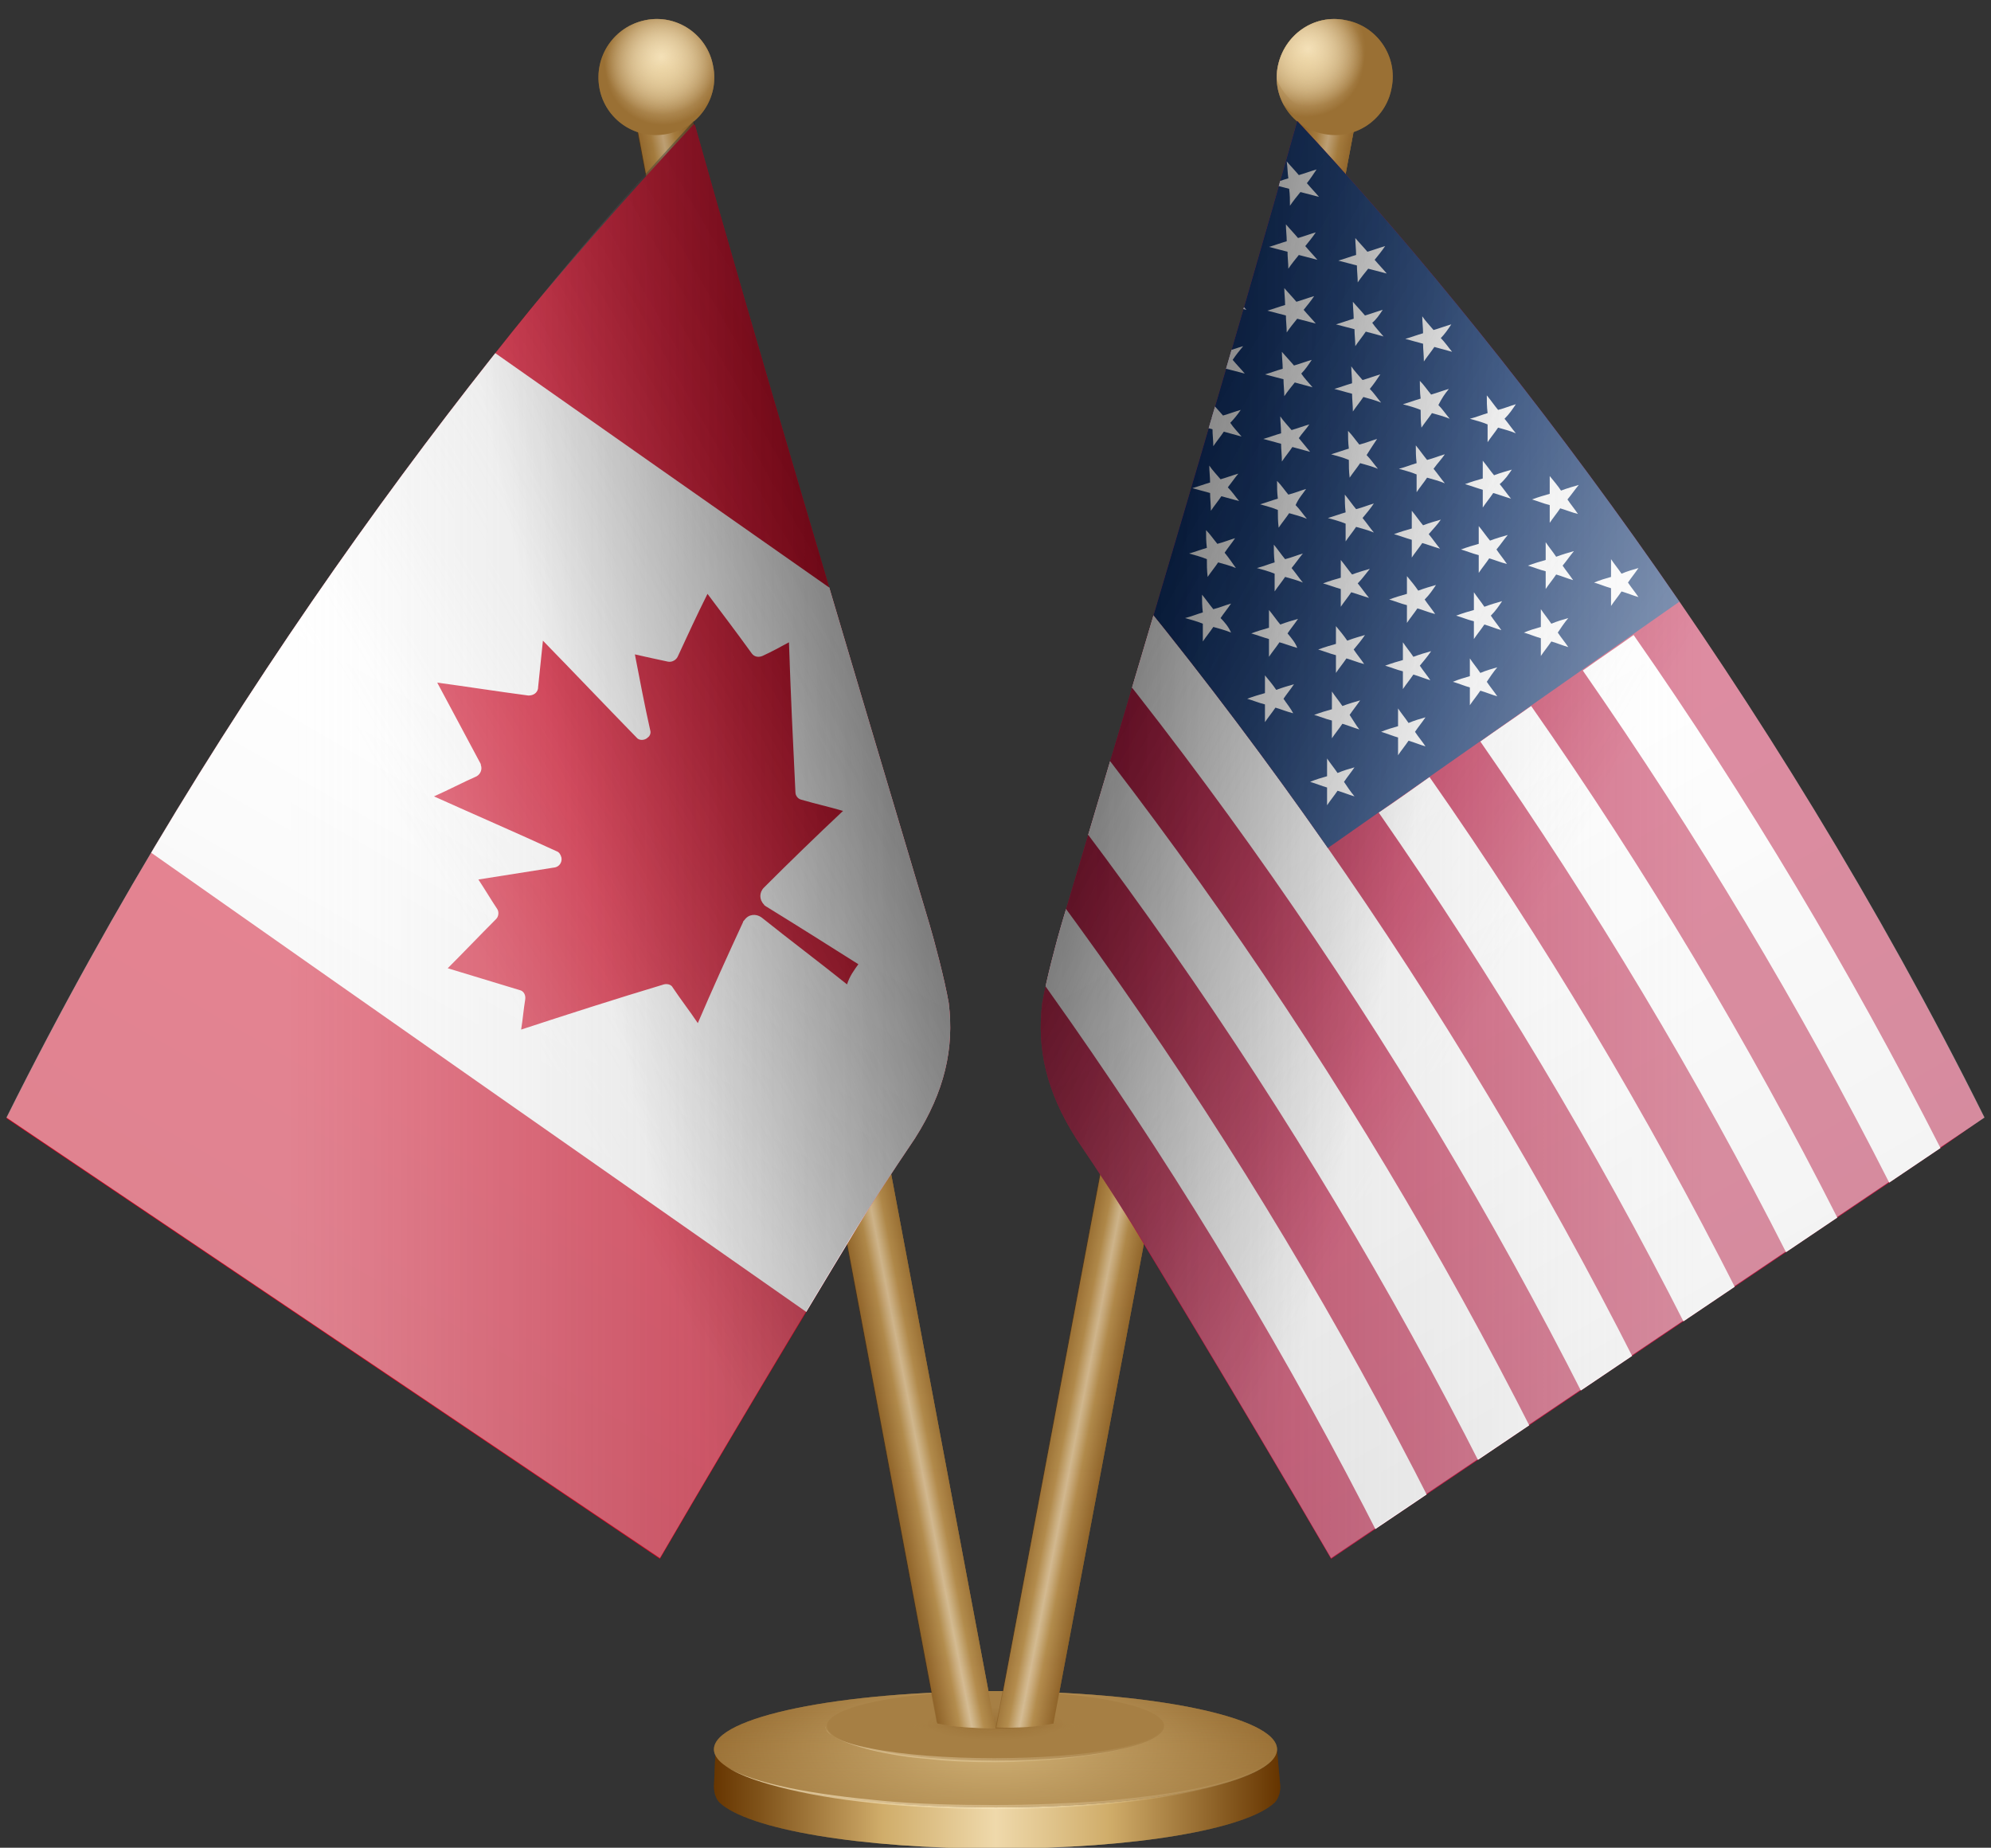
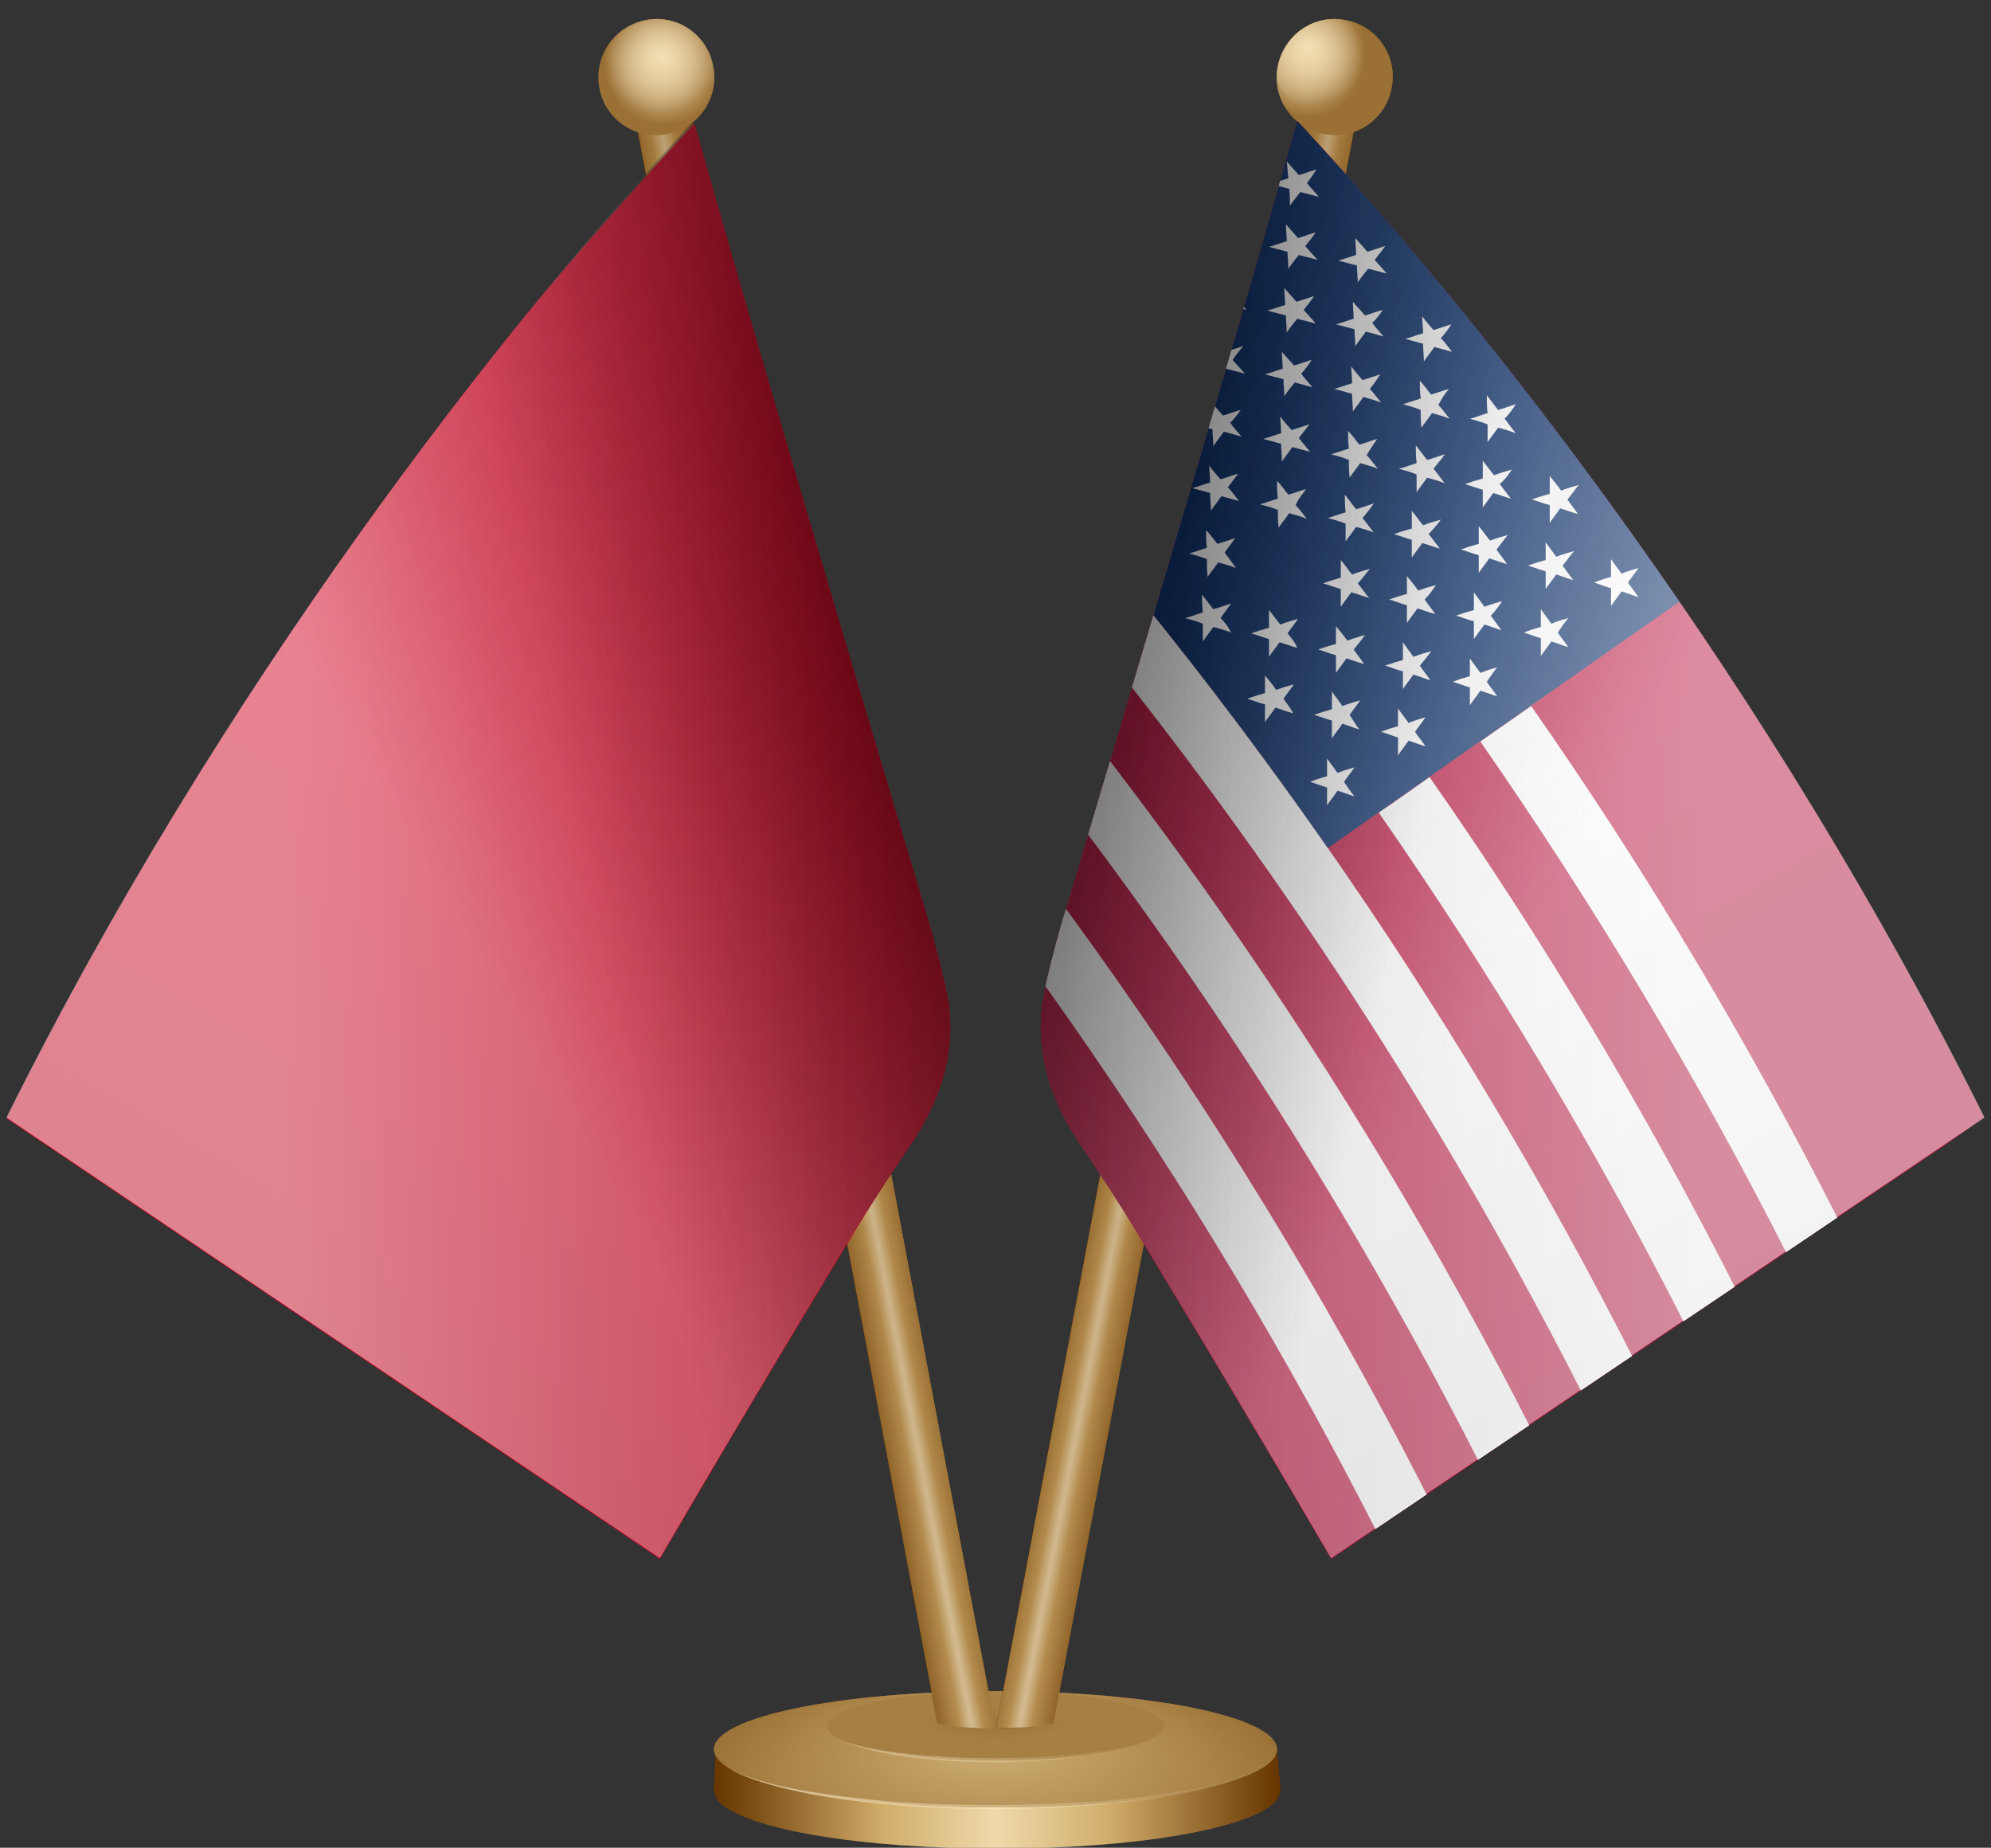
<svg xmlns="http://www.w3.org/2000/svg" xmlns:xlink="http://www.w3.org/1999/xlink" version="1.1" id="Layer_1" x="0px" y="0px" viewBox="0 0 246.8 229" style="enable-background:new 0 0 246.8 229;" xml:space="preserve">
  <rect x="0" y="0" width="246.8" height="229" fill="#333333" stroke="none" />
  <style type="text/css">
	.st0{fill:url(#SVGID_1_);}
	.st1{fill:url(#SVGID_00000008148625692088036760000006396006889419196574_);}
	.st2{fill:url(#SVGID_00000163760835955084497590000010467780414370700709_);}
	.st3{opacity:0.7;fill:url(#SVGID_00000176763165971140379640000009491084643193415847_);}
	.st4{fill:url(#SVGID_00000147182616696397816690000014574547082955200179_);}
	.st5{fill:url(#SVGID_00000119117140472476096610000002825378018659962765_);}
	.st6{opacity:0.5;fill:url(#SVGID_00000080886702126382193360000014087815157852750209_);}
	.st7{fill:url(#SVGID_00000178890193196742252630000016543350903981912707_);}
	.st8{fill:url(#SVGID_00000111873731562672215430000009882664038642584747_);}
	.st9{clip-path:url(#SVGID_00000089552376345381847200000010295565273620431789_);fill:#9A7034;}
	
		.st10{clip-path:url(#SVGID_00000089552376345381847200000010295565273620431789_);fill:url(#SVGID_00000122704060680264298680000010126614728090304695_);}
	
		.st11{opacity:0.8;clip-path:url(#SVGID_00000089552376345381847200000010295565273620431789_);fill:url(#SVGID_00000047741866175425618110000004756480538783600800_);}
	.st12{fill:url(#SVGID_00000001648571500423490540000000076183678595073945_);}
	.st13{fill:url(#SVGID_00000119116112996718854790000004663363976779777666_);}
	.st14{clip-path:url(#SVGID_00000112602944043712284940000008132466050558650543_);fill:#9A7034;}
	
		.st15{clip-path:url(#SVGID_00000112602944043712284940000008132466050558650543_);fill:url(#SVGID_00000004529713798333278720000016279933998572778112_);}
	
		.st16{opacity:0.8;clip-path:url(#SVGID_00000112602944043712284940000008132466050558650543_);fill:url(#SVGID_00000129913082912620254440000004313533224171620507_);}
	.st17{opacity:0.3;}
	.st18{fill:url(#SVGID_00000029738644529488320530000013480339031959745440_);}
	.st19{fill:url(#SVGID_00000052085052565983947770000007428041115810018457_);}
	.st20{fill:url(#SVGID_00000153675693318100778570000001990319379486044594_);}
	.st21{opacity:0.7;fill:url(#SVGID_00000096759473897201383950000010518763402934181533_);}
	.st22{fill:url(#SVGID_00000109726729001982876930000008265234823995764633_);}
	.st23{fill:url(#SVGID_00000040563602025242380570000017923339032221056921_);}
	.st24{opacity:0.5;fill:url(#SVGID_00000138570663432944254210000005841401753940741279_);}
	.st25{fill:url(#SVGID_00000098911542095116119150000001634290792089314985_);}
	.st26{fill:url(#SVGID_00000038373808735081841050000004473291826070122394_);}
	.st27{clip-path:url(#SVGID_00000023984658176213341780000002535847017773421186_);fill:#9A7034;}
	
		.st28{clip-path:url(#SVGID_00000023984658176213341780000002535847017773421186_);fill:url(#SVGID_00000147178702519053463470000009202940776107072400_);}
	
		.st29{opacity:0.8;clip-path:url(#SVGID_00000023984658176213341780000002535847017773421186_);fill:url(#SVGID_00000084493257337458236870000001192686381006427295_);}
	.st30{fill:url(#SVGID_00000129176389242990951370000003331725511169512854_);}
	.st31{fill:url(#SVGID_00000082356132974922248420000008883124043680367761_);}
	.st32{clip-path:url(#SVGID_00000121972171259937809490000009719073680544874116_);fill:#9A7034;}
	
		.st33{clip-path:url(#SVGID_00000121972171259937809490000009719073680544874116_);fill:url(#SVGID_00000043445597653255251600000002618290956028303294_);}
	
		.st34{opacity:0.8;clip-path:url(#SVGID_00000121972171259937809490000009719073680544874116_);fill:url(#SVGID_00000118370978728442004540000001825362969376038571_);}
	.st35{fill:url(#SVGID_00000057132705818251439090000016956219372773545906_);}
	.st36{fill:url(#SVGID_00000013881389371250726930000006043238042675944865_);}
	.st37{fill:url(#SVGID_00000004524851622961307850000014702688971792102800_);}
	.st38{opacity:0.7;fill:url(#SVGID_00000006698342044515062190000004929416944646395010_);}
	.st39{fill:url(#SVGID_00000034054562694472018840000009825206015328864164_);}
	.st40{fill:url(#SVGID_00000078741566207544184940000013784448803554921896_);}
	.st41{opacity:0.5;fill:url(#SVGID_00000006675048299566143120000008583120292708148399_);}
	.st42{fill:url(#SVGID_00000132793902760360466330000017683728008006382015_);}
	.st43{fill:url(#SVGID_00000148647439919133305650000015155986206993451171_);}
	.st44{clip-path:url(#SVGID_00000018203184344336131560000008241740787979316645_);fill:#9A7034;}
	
		.st45{clip-path:url(#SVGID_00000018203184344336131560000008241740787979316645_);fill:url(#SVGID_00000183249522965282881720000007278689946081189773_);}
	
		.st46{opacity:0.8;clip-path:url(#SVGID_00000018203184344336131560000008241740787979316645_);fill:url(#SVGID_00000068677045366210269430000001574117042809699489_);}
	.st47{fill:url(#SVGID_00000071520852379969508060000007735372317024423322_);}
	.st48{fill:url(#SVGID_00000181066544171112503380000009536598025364139665_);}
	.st49{clip-path:url(#SVGID_00000142881963101103125740000015783460884157848755_);fill:#9A7034;}
	
		.st50{clip-path:url(#SVGID_00000142881963101103125740000015783460884157848755_);fill:url(#SVGID_00000129895985331793249940000011386292552552049330_);}
	
		.st51{opacity:0.8;clip-path:url(#SVGID_00000142881963101103125740000015783460884157848755_);fill:url(#SVGID_00000159447922374512900000000010385234182980907648_);}
	.st52{clip-path:url(#SVGID_00000139996282392940640860000014852272306724491953_);}
	.st53{fill:#BB133E;}
	.st54{fill:#FFFFFF;}
	.st55{fill:#002664;}
	.st56{clip-path:url(#SVGID_00000054252191580616838080000003708285107092565663_);}
	.st57{fill:#D1001E;}
	.st58{fill:url(#SVGID_00000155858378097552345480000006407042902618645160_);}
	.st59{fill:url(#SVGID_00000163791882888051477370000006437193075773963943_);}
	.st60{fill:url(#SVGID_00000132051112682701392550000010410541530068728974_);}
	.st61{fill:url(#SVGID_00000168833685058216651090000008366571863488487566_);}
	.st62{fill:url(#SVGID_00000002381233227030995650000009631006007726306179_);}
	.st63{fill:url(#SVGID_00000170982916958746026330000014733806019922228915_);}
	.st64{fill:url(#SVGID_00000122715627385470823260000003274518116841891468_);}
	.st65{fill:url(#SVGID_00000016788449255735543870000011745611527130020770_);}
</style>
  <g>
    <g>
      <g>
        <g>
          <g>
            <linearGradient id="SVGID_1_" gradientUnits="userSpaceOnUse" x1="88.322" y1="222.952" x2="158.524" y2="222.952">
              <stop offset="0" style="stop-color:#663500" />
              <stop offset="8.160534e-02" style="stop-color:#7F5219" />
              <stop offset="0.258" style="stop-color:#C09A5A" />
              <stop offset="0.3" style="stop-color:#D0AD6A" />
              <stop offset="0.5" style="stop-color:#EFD9AB" />
              <stop offset="0.7" style="stop-color:#D0AD6A" />
              <stop offset="1" style="stop-color:#663500" />
            </linearGradient>
            <path class="st0" d="M158.3,216.9c-0.1,0.6-0.5,1.2-1.2,1.8c-0.4,0.3-0.8,0.5-1.3,0.8c-5.2,2.6-17.7,4.5-32.3,4.5       c-14.6,0-27.1-1.8-32.3-4.5c-0.5-0.3-0.9-0.5-1.3-0.8c-0.8-0.6-1.2-1.2-1.2-1.8l-0.2,4.5c0,0.7,0.2,1.5,0.7,2       c3.5,3.3,17.3,5.7,34.4,5.7s30.9-2.4,34.4-5.7c0.5-0.5,0.7-1.3,0.7-2L158.3,216.9z" />
            <radialGradient id="SVGID_00000084501190099174473680000016530032120302135699_" cx="200.284" cy="777.33" r="26.697" gradientTransform="matrix(1.306 0 0 0.512 -138.187 -181.411)" gradientUnits="userSpaceOnUse">
              <stop offset="0" style="stop-color:#CFB075" />
              <stop offset="1" style="stop-color:#93682D" />
            </radialGradient>
            <path style="fill:url(#SVGID_00000084501190099174473680000016530032120302135699_);" d="M158.3,216.8c0,4-15.6,7.2-34.9,7.2       c-19.3,0-34.9-3.2-34.9-7.2c0-4,15.6-7.2,34.9-7.2C142.7,209.6,158.3,212.8,158.3,216.8z" />
            <linearGradient id="SVGID_00000003792940094506308600000003187023527706053020_" gradientUnits="userSpaceOnUse" x1="123.424" y1="733.854" x2="123.424" y2="791.42" gradientTransform="matrix(1 0 0 0.249 0 26.93)">
              <stop offset="0" style="stop-color:#CFB075;stop-opacity:0" />
              <stop offset="1" style="stop-color:#CFB075;stop-opacity:0.3" />
            </linearGradient>
            <path style="fill:url(#SVGID_00000003792940094506308600000003187023527706053020_);" d="M158.3,216.8c0,4-15.6,7.2-34.9,7.2       c-19.3,0-34.9-3.2-34.9-7.2c0-4,15.6-7.2,34.9-7.2C142.7,209.6,158.3,212.8,158.3,216.8z" />
            <linearGradient id="SVGID_00000021810339432582364620000004427186674242150804_" gradientUnits="userSpaceOnUse" x1="88.547" y1="220.446" x2="158.302" y2="220.446">
              <stop offset="0" style="stop-color:#FDEDC9" />
              <stop offset="1" style="stop-color:#FDEDC9;stop-opacity:0" />
            </linearGradient>
            <path style="opacity:0.7;fill:url(#SVGID_00000021810339432582364620000004427186674242150804_);" d="M158.3,216.8       c0,0,0,0.1,0,0.2c0,0.1,0,0.1,0,0.2c0,0.1-0.1,0.2-0.1,0.3c-0.2,0.4-0.7,1-1.5,1.5c-1.6,1.1-4.4,2-7.8,2.8       c-3.4,0.8-7.4,1.4-11.8,1.8c-4.3,0.4-9,0.6-13.7,0.6c-4.7,0-9.3-0.2-13.7-0.6c-4.4-0.4-8.4-1-11.8-1.8       c-3.4-0.8-6.1-1.7-7.8-2.8c-0.8-0.5-1.3-1.1-1.5-1.5c0-0.1-0.1-0.2-0.1-0.3c0-0.1,0-0.2,0-0.2c0-0.1,0-0.2,0-0.2s0,0.1,0,0.2       c0,0.1,0,0.1,0,0.2c0,0.1,0.1,0.2,0.1,0.3c0.2,0.4,0.7,1,1.5,1.5c1.6,1,4.4,1.9,7.8,2.6c3.4,0.7,7.4,1.2,11.7,1.6       c4.3,0.4,9,0.5,13.6,0.5c4.6,0,9.3-0.2,13.6-0.5c4.3-0.4,8.4-0.9,11.7-1.6c3.4-0.7,6.1-1.6,7.8-2.6c0.8-0.5,1.3-1.1,1.5-1.5       c0-0.1,0.1-0.2,0.1-0.3c0-0.1,0-0.2,0-0.2C158.3,216.8,158.3,216.8,158.3,216.8z" />
            <radialGradient id="SVGID_00000183209226934473413200000002256381179364307338_" cx="200.283" cy="766.647" r="16.015" gradientTransform="matrix(1.306 0 0 0.307 -138.187 -21.73)" gradientUnits="userSpaceOnUse">
              <stop offset="0" style="stop-color:#9C7338" />
              <stop offset="0.419" style="stop-color:#A67F44" />
            </radialGradient>
            <path style="fill:url(#SVGID_00000183209226934473413200000002256381179364307338_);" d="M144.3,213.9c0,2.4-9.4,4.3-20.9,4.3       c-11.6,0-20.9-1.9-20.9-4.3c0-2.4,9.4-4.3,20.9-4.3C135,209.6,144.3,211.5,144.3,213.9z" />
            <radialGradient id="SVGID_00000183222580843421388070000002467053507871871670_" cx="200.283" cy="766.647" r="16.015" gradientTransform="matrix(1.306 0 0 9.901142e-02 -138.187 137.976)" gradientUnits="userSpaceOnUse">
              <stop offset="0" style="stop-color:#9C7338" />
              <stop offset="0.29" style="stop-color:#9F773C;stop-opacity:0.42" />
              <stop offset="0.5" style="stop-color:#A67F44;stop-opacity:0" />
            </radialGradient>
            <path style="fill:url(#SVGID_00000183222580843421388070000002467053507871871670_);" d="M144.3,213.9c0,2.4-9.4,4.3-20.9,4.3       c-11.6,0-20.9-1.9-20.9-4.3c0-2.4,9.4-4.3,20.9-4.3C135,209.6,144.3,211.5,144.3,213.9z" />
            <linearGradient id="SVGID_00000176022062049116964200000014389604623442355888_" gradientUnits="userSpaceOnUse" x1="102.496" y1="216.148" x2="144.35" y2="216.148">
              <stop offset="0" style="stop-color:#FDEDC9" />
              <stop offset="1" style="stop-color:#FDEDC9;stop-opacity:0" />
            </linearGradient>
            <path style="opacity:0.5;fill:url(#SVGID_00000176022062049116964200000014389604623442355888_);" d="M144.3,213.9       c0,0,0,0.1-0.1,0.4c-0.1,0.3-0.4,0.6-0.9,0.9c-1,0.6-2.6,1.2-4.7,1.7c-2,0.5-4.5,0.8-7.1,1.1c-2.6,0.2-5.4,0.4-8.2,0.4       c-2.8,0-5.6-0.1-8.2-0.4c-2.6-0.2-5-0.6-7.1-1.1c-2-0.5-3.7-1.1-4.7-1.7c-0.5-0.3-0.8-0.7-0.9-0.9c-0.1-0.3-0.1-0.4-0.1-0.4       c0,0,0,0.2,0.1,0.4c0.1,0.3,0.4,0.6,0.9,0.9c1,0.6,2.6,1.1,4.7,1.5c2,0.4,4.4,0.7,7,0.9c2.6,0.2,5.4,0.3,8.2,0.3       c2.8,0,5.6-0.1,8.2-0.3c2.6-0.2,5-0.5,7-0.9c2-0.4,3.7-0.9,4.7-1.5c0.5-0.3,0.8-0.6,0.9-0.9C144.4,214,144.3,213.9,144.3,213.9       z" />
          </g>
          <g>
            <g>
              <g>
                <linearGradient id="SVGID_00000042010535978018563360000015311581270215308988_" gradientUnits="userSpaceOnUse" x1="93.434" y1="113.485" x2="107.88" y2="110.677">
                  <stop offset="0" style="stop-color:#663500" />
                  <stop offset="0.109" style="stop-color:#7F5219" />
                  <stop offset="0.343" style="stop-color:#C09A5A" />
                  <stop offset="0.4" style="stop-color:#D0AD6A" />
                  <stop offset="0.461" style="stop-color:#EDD6A7" />
                  <stop offset="0.5" style="stop-color:#FDEDC9" />
                  <stop offset="0.528" style="stop-color:#F2DEB2" />
                  <stop offset="0.586" style="stop-color:#D7B779" />
                  <stop offset="0.6" style="stop-color:#D0AD6A" />
                  <stop offset="1" style="stop-color:#663500" />
                </linearGradient>
                <path style="fill:url(#SVGID_00000042010535978018563360000015311581270215308988_);" d="M116.2,213.6         c1.9,0.4,4.4,0.6,7.2,0.6l-0.4-2.1L84.7,8.6l-3.4,0.7l-3.4,0.7l38.3,203.5L116.2,213.6z" />
                <linearGradient id="SVGID_00000157297881063267155620000016775682206056712370_" gradientUnits="userSpaceOnUse" x1="100.647" y1="295.54" x2="100.647" y2="-72.698">
                  <stop offset="0" style="stop-color:#663500;stop-opacity:0.2" />
                  <stop offset="1" style="stop-color:#663500;stop-opacity:0.5" />
                </linearGradient>
                <path style="fill:url(#SVGID_00000157297881063267155620000016775682206056712370_);" d="M116.2,213.6         c1.9,0.4,4.4,0.6,7.2,0.6l-0.4-2.1L84.7,8.6l-6.9,1.3l38.3,203.5L116.2,213.6z" />
              </g>
              <g>
                <defs>
                  <path id="SVGID_00000103238309317790369090000006332889107044814473_" d="M88.4,8.2c0.8,3.9-1.8,7.7-5.7,8.4          c-3.9,0.8-7.7-1.8-8.4-5.7C73.6,7,76.1,3.3,80,2.5C83.9,1.7,87.7,4.3,88.4,8.2z" />
                </defs>
                <clipPath id="SVGID_00000069391880237599091340000004282067994578322821_">
                  <use xlink:href="#SVGID_00000103238309317790369090000006332889107044814473_" style="overflow:visible;" />
                </clipPath>
                <path style="clip-path:url(#SVGID_00000069391880237599091340000004282067994578322821_);fill:#9A7034;" d="M88.4,8.2         c0.8,3.9-1.8,7.7-5.7,8.4c-3.9,0.8-7.7-1.8-8.4-5.7C73.6,7,76.1,3.3,80,2.5C83.9,1.7,87.7,4.3,88.4,8.2z" />
                <radialGradient id="SVGID_00000034796341250068567790000016420155459726907839_" cx="77.509" cy="-86.432" r="7.198" gradientTransform="matrix(0.982 -0.192 0.192 0.982 22.673 108.057)" gradientUnits="userSpaceOnUse">
                  <stop offset="0" style="stop-color:#D0AD6A" />
                  <stop offset="0.179" style="stop-color:#DBBC80;stop-opacity:0.821" />
                  <stop offset="0.538" style="stop-color:#EDD7A8;stop-opacity:0.462" />
                  <stop offset="0.825" style="stop-color:#F9E7C0;stop-opacity:0.175" />
                  <stop offset="1" style="stop-color:#FDEDC9;stop-opacity:0" />
                </radialGradient>
                <path style="clip-path:url(#SVGID_00000069391880237599091340000004282067994578322821_);fill:url(#SVGID_00000034796341250068567790000016420155459726907839_);" d="         M89.2,7c0.8,3.9-1.8,7.7-5.7,8.4c-3.9,0.8-7.7-1.8-8.4-5.7c-0.8-3.9,1.8-7.7,5.7-8.4C84.7,0.5,88.5,3.1,89.2,7z" />
                <radialGradient id="SVGID_00000049917781199019150570000000590708209123895718_" cx="77.51" cy="-87.694" r="7.127" gradientTransform="matrix(0.982 -0.192 0.192 0.982 22.673 108.057)" gradientUnits="userSpaceOnUse">
                  <stop offset="0" style="stop-color:#FDEDC9" />
                  <stop offset="1" style="stop-color:#FDEDC9;stop-opacity:0" />
                </radialGradient>
                <path style="opacity:0.8;clip-path:url(#SVGID_00000069391880237599091340000004282067994578322821_);fill:url(#SVGID_00000049917781199019150570000000590708209123895718_);" d="         M88.9,5.8c0.7,3.9-1.8,7.6-5.6,8.4c-3.9,0.8-7.6-1.8-8.4-5.6c-0.8-3.9,1.8-7.6,5.6-8.4C84.4-0.6,88.2,1.9,88.9,5.8z" />
              </g>
            </g>
            <g>
              <g>
                <linearGradient id="SVGID_00000107579708350825101700000001697910140094256775_" gradientUnits="userSpaceOnUse" x1="153.412" y1="113.485" x2="138.966" y2="110.677">
                  <stop offset="0" style="stop-color:#663500" />
                  <stop offset="0.109" style="stop-color:#7F5219" />
                  <stop offset="0.343" style="stop-color:#C09A5A" />
                  <stop offset="0.4" style="stop-color:#D0AD6A" />
                  <stop offset="0.461" style="stop-color:#EDD6A7" />
                  <stop offset="0.5" style="stop-color:#FDEDC9" />
                  <stop offset="0.528" style="stop-color:#F2DEB2" />
                  <stop offset="0.586" style="stop-color:#D7B779" />
                  <stop offset="0.6" style="stop-color:#D0AD6A" />
                  <stop offset="1" style="stop-color:#663500" />
                </linearGradient>
                <path style="fill:url(#SVGID_00000107579708350825101700000001697910140094256775_);" d="M130.6,213.6l0-0.1L169,9.9         l-3.4-0.7l-3.4-0.7l-38.3,203.5l-0.4,2.1C126.2,214.2,128.7,214,130.6,213.6z" />
                <linearGradient id="SVGID_00000084532510736052928780000002450268230025114012_" gradientUnits="userSpaceOnUse" x1="146.2" y1="295.54" x2="146.2" y2="-72.698">
                  <stop offset="0" style="stop-color:#663500;stop-opacity:0.2" />
                  <stop offset="1" style="stop-color:#663500;stop-opacity:0.5" />
                </linearGradient>
                <path style="fill:url(#SVGID_00000084532510736052928780000002450268230025114012_);" d="M130.6,213.6l0-0.1L169,9.9         l-6.9-1.3l-38.3,203.5l-0.4,2.1C126.2,214.2,128.7,214,130.6,213.6z" />
              </g>
              <g>
                <defs>
                  <path id="SVGID_00000155121361791920685750000006036935238192762780_" d="M158.4,8.2c-0.8,3.9,1.8,7.7,5.7,8.4          c3.9,0.8,7.7-1.8,8.4-5.7c0.8-3.9-1.8-7.7-5.7-8.4C162.9,1.7,159.2,4.3,158.4,8.2z" />
                </defs>
                <clipPath id="SVGID_00000164471729742880347360000003589479051645327255_">
                  <use xlink:href="#SVGID_00000155121361791920685750000006036935238192762780_" style="overflow:visible;" />
                </clipPath>
                <path style="clip-path:url(#SVGID_00000164471729742880347360000003589479051645327255_);fill:#9A7034;" d="M158.4,8.2         c-0.8,3.9,1.8,7.7,5.7,8.4c3.9,0.8,7.7-1.8,8.4-5.7c0.8-3.9-1.8-7.7-5.7-8.4C162.9,1.7,159.2,4.3,158.4,8.2z" />
                <radialGradient id="SVGID_00000155129798509703502640000014418762052316261813_" cx="5021.784" cy="910.106" r="7.198" gradientTransform="matrix(-0.982 -0.192 -0.192 0.982 5268.015 77.773)" gradientUnits="userSpaceOnUse">
                  <stop offset="0" style="stop-color:#D0AD6A" />
                  <stop offset="0.179" style="stop-color:#DBBC80;stop-opacity:0.821" />
                  <stop offset="0.538" style="stop-color:#EDD7A8;stop-opacity:0.462" />
                  <stop offset="0.825" style="stop-color:#F9E7C0;stop-opacity:0.175" />
                  <stop offset="1" style="stop-color:#FDEDC9;stop-opacity:0" />
                </radialGradient>
                <path style="clip-path:url(#SVGID_00000164471729742880347360000003589479051645327255_);fill:url(#SVGID_00000155129798509703502640000014418762052316261813_);" d="         M157.6,7c-0.8,3.9,1.8,7.7,5.7,8.4c3.9,0.8,7.7-1.8,8.4-5.7c0.8-3.9-1.8-7.7-5.7-8.4C162.1,0.5,158.4,3.1,157.6,7z" />
                <radialGradient id="SVGID_00000147906060058028987170000005119381328738591391_" cx="5021.785" cy="908.844" r="7.126" gradientTransform="matrix(-0.982 -0.192 -0.192 0.982 5268.015 77.773)" gradientUnits="userSpaceOnUse">
                  <stop offset="0" style="stop-color:#FDEDC9" />
                  <stop offset="1" style="stop-color:#FDEDC9;stop-opacity:0" />
                </radialGradient>
                <path style="opacity:0.8;clip-path:url(#SVGID_00000164471729742880347360000003589479051645327255_);fill:url(#SVGID_00000147906060058028987170000005119381328738591391_);" d="         M157.9,5.8c-0.8,3.9,1.8,7.6,5.6,8.4c3.9,0.8,7.6-1.8,8.4-5.6c0.8-3.9-1.8-7.6-5.6-8.4C162.4-0.6,158.7,1.9,157.9,5.8z" />
              </g>
            </g>
          </g>
        </g>
      </g>
      <g class="st17">
        <g>
          <g>
            <linearGradient id="SVGID_00000049188364940839174880000006362728754205940671_" gradientUnits="userSpaceOnUse" x1="88.322" y1="222.952" x2="158.524" y2="222.952">
              <stop offset="0" style="stop-color:#663500" />
              <stop offset="8.160534e-02" style="stop-color:#7F5219" />
              <stop offset="0.258" style="stop-color:#C09A5A" />
              <stop offset="0.3" style="stop-color:#D0AD6A" />
              <stop offset="0.5" style="stop-color:#EFD9AB" />
              <stop offset="0.7" style="stop-color:#D0AD6A" />
              <stop offset="1" style="stop-color:#663500" />
            </linearGradient>
            <path style="fill:url(#SVGID_00000049188364940839174880000006362728754205940671_);" d="M158.3,216.9       c-0.1,0.6-0.5,1.2-1.2,1.8c-0.4,0.3-0.8,0.5-1.3,0.8c-5.2,2.6-17.7,4.5-32.3,4.5c-14.6,0-27.1-1.8-32.3-4.5       c-0.5-0.3-0.9-0.5-1.3-0.8c-0.8-0.6-1.2-1.2-1.2-1.8l-0.2,4.5c0,0.7,0.2,1.5,0.7,2c3.5,3.3,17.3,5.7,34.4,5.7       s30.9-2.4,34.4-5.7c0.5-0.5,0.7-1.3,0.7-2L158.3,216.9z" />
            <radialGradient id="SVGID_00000100381964305174266760000013907986936456853396_" cx="200.284" cy="777.33" r="26.697" gradientTransform="matrix(1.306 0 0 0.512 -138.187 -181.411)" gradientUnits="userSpaceOnUse">
              <stop offset="0" style="stop-color:#CFB075" />
              <stop offset="1" style="stop-color:#93682D" />
            </radialGradient>
            <path style="fill:url(#SVGID_00000100381964305174266760000013907986936456853396_);" d="M158.3,216.8c0,4-15.6,7.2-34.9,7.2       c-19.3,0-34.9-3.2-34.9-7.2c0-4,15.6-7.2,34.9-7.2C142.7,209.6,158.3,212.8,158.3,216.8z" />
            <linearGradient id="SVGID_00000016036990987055206930000005255246131639557528_" gradientUnits="userSpaceOnUse" x1="123.424" y1="733.854" x2="123.424" y2="791.42" gradientTransform="matrix(1 0 0 0.249 0 26.93)">
              <stop offset="0" style="stop-color:#CFB075;stop-opacity:0" />
              <stop offset="1" style="stop-color:#CFB075;stop-opacity:0.3" />
            </linearGradient>
            <path style="fill:url(#SVGID_00000016036990987055206930000005255246131639557528_);" d="M158.3,216.8c0,4-15.6,7.2-34.9,7.2       c-19.3,0-34.9-3.2-34.9-7.2c0-4,15.6-7.2,34.9-7.2C142.7,209.6,158.3,212.8,158.3,216.8z" />
            <linearGradient id="SVGID_00000029746893089767377160000013184822507522695311_" gradientUnits="userSpaceOnUse" x1="88.547" y1="220.446" x2="158.302" y2="220.446">
              <stop offset="0" style="stop-color:#FDEDC9" />
              <stop offset="1" style="stop-color:#FDEDC9;stop-opacity:0" />
            </linearGradient>
            <path style="opacity:0.7;fill:url(#SVGID_00000029746893089767377160000013184822507522695311_);" d="M158.3,216.8       c0,0,0,0.1,0,0.2c0,0.1,0,0.1,0,0.2c0,0.1-0.1,0.2-0.1,0.3c-0.2,0.4-0.7,1-1.5,1.5c-1.6,1.1-4.4,2-7.8,2.8       c-3.4,0.8-7.4,1.4-11.8,1.8c-4.3,0.4-9,0.6-13.7,0.6c-4.7,0-9.3-0.2-13.7-0.6c-4.4-0.4-8.4-1-11.8-1.8       c-3.4-0.8-6.1-1.7-7.8-2.8c-0.8-0.5-1.3-1.1-1.5-1.5c0-0.1-0.1-0.2-0.1-0.3c0-0.1,0-0.2,0-0.2c0-0.1,0-0.2,0-0.2s0,0.1,0,0.2       c0,0.1,0,0.1,0,0.2c0,0.1,0.1,0.2,0.1,0.3c0.2,0.4,0.7,1,1.5,1.5c1.6,1,4.4,1.9,7.8,2.6c3.4,0.7,7.4,1.2,11.7,1.6       c4.3,0.4,9,0.5,13.6,0.5c4.6,0,9.3-0.2,13.6-0.5c4.3-0.4,8.4-0.9,11.7-1.6c3.4-0.7,6.1-1.6,7.8-2.6c0.8-0.5,1.3-1.1,1.5-1.5       c0-0.1,0.1-0.2,0.1-0.3c0-0.1,0-0.2,0-0.2C158.3,216.8,158.3,216.8,158.3,216.8z" />
            <radialGradient id="SVGID_00000135658740629742305640000018147261694108295305_" cx="200.283" cy="766.647" r="16.015" gradientTransform="matrix(1.306 0 0 0.307 -138.187 -21.73)" gradientUnits="userSpaceOnUse">
              <stop offset="0" style="stop-color:#9C7338" />
              <stop offset="0.419" style="stop-color:#A67F44" />
            </radialGradient>
            <path style="fill:url(#SVGID_00000135658740629742305640000018147261694108295305_);" d="M144.3,213.9c0,2.4-9.4,4.3-20.9,4.3       c-11.6,0-20.9-1.9-20.9-4.3c0-2.4,9.4-4.3,20.9-4.3C135,209.6,144.3,211.5,144.3,213.9z" />
            <radialGradient id="SVGID_00000029768338184231009610000016092523712481457290_" cx="200.283" cy="766.647" r="16.015" gradientTransform="matrix(1.306 0 0 9.901142e-02 -138.187 137.976)" gradientUnits="userSpaceOnUse">
              <stop offset="0" style="stop-color:#9C7338" />
              <stop offset="0.29" style="stop-color:#9F773C;stop-opacity:0.42" />
              <stop offset="0.5" style="stop-color:#A67F44;stop-opacity:0" />
            </radialGradient>
            <path style="fill:url(#SVGID_00000029768338184231009610000016092523712481457290_);" d="M144.3,213.9c0,2.4-9.4,4.3-20.9,4.3       c-11.6,0-20.9-1.9-20.9-4.3c0-2.4,9.4-4.3,20.9-4.3C135,209.6,144.3,211.5,144.3,213.9z" />
            <linearGradient id="SVGID_00000006684272374586111140000007929805509147595163_" gradientUnits="userSpaceOnUse" x1="102.496" y1="216.148" x2="144.35" y2="216.148">
              <stop offset="0" style="stop-color:#FDEDC9" />
              <stop offset="1" style="stop-color:#FDEDC9;stop-opacity:0" />
            </linearGradient>
            <path style="opacity:0.5;fill:url(#SVGID_00000006684272374586111140000007929805509147595163_);" d="M144.3,213.9       c0,0,0,0.1-0.1,0.4c-0.1,0.3-0.4,0.6-0.9,0.9c-1,0.6-2.6,1.2-4.7,1.7c-2,0.5-4.5,0.8-7.1,1.1c-2.6,0.2-5.4,0.4-8.2,0.4       c-2.8,0-5.6-0.1-8.2-0.4c-2.6-0.2-5-0.6-7.1-1.1c-2-0.5-3.7-1.1-4.7-1.7c-0.5-0.3-0.8-0.7-0.9-0.9c-0.1-0.3-0.1-0.4-0.1-0.4       c0,0,0,0.2,0.1,0.4c0.1,0.3,0.4,0.6,0.9,0.9c1,0.6,2.6,1.1,4.7,1.5c2,0.4,4.4,0.7,7,0.9c2.6,0.2,5.4,0.3,8.2,0.3       c2.8,0,5.6-0.1,8.2-0.3c2.6-0.2,5-0.5,7-0.9c2-0.4,3.7-0.9,4.7-1.5c0.5-0.3,0.8-0.6,0.9-0.9C144.4,214,144.3,213.9,144.3,213.9       z" />
          </g>
          <g>
            <g>
              <g>
                <linearGradient id="SVGID_00000006675173208251208710000006841933131060986288_" gradientUnits="userSpaceOnUse" x1="93.434" y1="113.485" x2="107.88" y2="110.677">
                  <stop offset="0" style="stop-color:#663500" />
                  <stop offset="0.109" style="stop-color:#7F5219" />
                  <stop offset="0.343" style="stop-color:#C09A5A" />
                  <stop offset="0.4" style="stop-color:#D0AD6A" />
                  <stop offset="0.461" style="stop-color:#EDD6A7" />
                  <stop offset="0.5" style="stop-color:#FDEDC9" />
                  <stop offset="0.528" style="stop-color:#F2DEB2" />
                  <stop offset="0.586" style="stop-color:#D7B779" />
                  <stop offset="0.6" style="stop-color:#D0AD6A" />
                  <stop offset="1" style="stop-color:#663500" />
                </linearGradient>
                <path style="fill:url(#SVGID_00000006675173208251208710000006841933131060986288_);" d="M116.2,213.6         c1.9,0.4,4.4,0.6,7.2,0.6l-0.4-2.1L84.7,8.6l-3.4,0.7l-3.4,0.7l38.3,203.5L116.2,213.6z" />
                <linearGradient id="SVGID_00000153686448079015505580000009290860107707459493_" gradientUnits="userSpaceOnUse" x1="100.647" y1="295.54" x2="100.647" y2="-72.698">
                  <stop offset="0" style="stop-color:#663500;stop-opacity:0.2" />
                  <stop offset="1" style="stop-color:#663500;stop-opacity:0.5" />
                </linearGradient>
                <path style="fill:url(#SVGID_00000153686448079015505580000009290860107707459493_);" d="M116.2,213.6         c1.9,0.4,4.4,0.6,7.2,0.6l-0.4-2.1L84.7,8.6l-6.9,1.3l38.3,203.5L116.2,213.6z" />
              </g>
              <g>
                <defs>
                  <path id="SVGID_00000046312351361861507390000010571391757017694366_" d="M88.4,8.2c0.8,3.9-1.8,7.7-5.7,8.4          c-3.9,0.8-7.7-1.8-8.4-5.7C73.6,7,76.1,3.3,80,2.5C83.9,1.7,87.7,4.3,88.4,8.2z" />
                </defs>
                <clipPath id="SVGID_00000067238503154500177650000001496980253693531813_">
                  <use xlink:href="#SVGID_00000046312351361861507390000010571391757017694366_" style="overflow:visible;" />
                </clipPath>
                <path style="clip-path:url(#SVGID_00000067238503154500177650000001496980253693531813_);fill:#9A7034;" d="M88.4,8.2         c0.8,3.9-1.8,7.7-5.7,8.4c-3.9,0.8-7.7-1.8-8.4-5.7C73.6,7,76.1,3.3,80,2.5C83.9,1.7,87.7,4.3,88.4,8.2z" />
                <radialGradient id="SVGID_00000047027900813741250420000006225520339470757053_" cx="77.509" cy="-86.432" r="7.198" gradientTransform="matrix(0.982 -0.192 0.192 0.982 22.673 108.057)" gradientUnits="userSpaceOnUse">
                  <stop offset="0" style="stop-color:#D0AD6A" />
                  <stop offset="0.179" style="stop-color:#DBBC80;stop-opacity:0.821" />
                  <stop offset="0.538" style="stop-color:#EDD7A8;stop-opacity:0.462" />
                  <stop offset="0.825" style="stop-color:#F9E7C0;stop-opacity:0.175" />
                  <stop offset="1" style="stop-color:#FDEDC9;stop-opacity:0" />
                </radialGradient>
                <path style="clip-path:url(#SVGID_00000067238503154500177650000001496980253693531813_);fill:url(#SVGID_00000047027900813741250420000006225520339470757053_);" d="         M89.2,7c0.8,3.9-1.8,7.7-5.7,8.4c-3.9,0.8-7.7-1.8-8.4-5.7c-0.8-3.9,1.8-7.7,5.7-8.4C84.7,0.5,88.5,3.1,89.2,7z" />
                <radialGradient id="SVGID_00000030452992662618399820000009040806606186191002_" cx="77.51" cy="-87.694" r="7.127" gradientTransform="matrix(0.982 -0.192 0.192 0.982 22.673 108.057)" gradientUnits="userSpaceOnUse">
                  <stop offset="0" style="stop-color:#FDEDC9" />
                  <stop offset="1" style="stop-color:#FDEDC9;stop-opacity:0" />
                </radialGradient>
                <path style="opacity:0.8;clip-path:url(#SVGID_00000067238503154500177650000001496980253693531813_);fill:url(#SVGID_00000030452992662618399820000009040806606186191002_);" d="         M88.9,5.8c0.7,3.9-1.8,7.6-5.6,8.4c-3.9,0.8-7.6-1.8-8.4-5.6c-0.8-3.9,1.8-7.6,5.6-8.4C84.4-0.6,88.2,1.9,88.9,5.8z" />
              </g>
            </g>
            <g>
              <g>
                <linearGradient id="SVGID_00000034783498205427039690000010452123174868756405_" gradientUnits="userSpaceOnUse" x1="153.412" y1="113.485" x2="138.966" y2="110.677">
                  <stop offset="0" style="stop-color:#663500" />
                  <stop offset="0.109" style="stop-color:#7F5219" />
                  <stop offset="0.343" style="stop-color:#C09A5A" />
                  <stop offset="0.4" style="stop-color:#D0AD6A" />
                  <stop offset="0.461" style="stop-color:#EDD6A7" />
                  <stop offset="0.5" style="stop-color:#FDEDC9" />
                  <stop offset="0.528" style="stop-color:#F2DEB2" />
                  <stop offset="0.586" style="stop-color:#D7B779" />
                  <stop offset="0.6" style="stop-color:#D0AD6A" />
                  <stop offset="1" style="stop-color:#663500" />
                </linearGradient>
                <path style="fill:url(#SVGID_00000034783498205427039690000010452123174868756405_);" d="M130.6,213.6l0-0.1L169,9.9         l-3.4-0.7l-3.4-0.7l-38.3,203.5l-0.4,2.1C126.2,214.2,128.7,214,130.6,213.6z" />
                <linearGradient id="SVGID_00000109720780720920702610000003749584422145609134_" gradientUnits="userSpaceOnUse" x1="146.2" y1="295.54" x2="146.2" y2="-72.698">
                  <stop offset="0" style="stop-color:#663500;stop-opacity:0.2" />
                  <stop offset="1" style="stop-color:#663500;stop-opacity:0.5" />
                </linearGradient>
                <path style="fill:url(#SVGID_00000109720780720920702610000003749584422145609134_);" d="M130.6,213.6l0-0.1L169,9.9         l-6.9-1.3l-38.3,203.5l-0.4,2.1C126.2,214.2,128.7,214,130.6,213.6z" />
              </g>
              <g>
                <defs>
                  <path id="SVGID_00000137114400088873099310000003980240784267287442_" d="M158.4,8.2c-0.8,3.9,1.8,7.7,5.7,8.4          c3.9,0.8,7.7-1.8,8.4-5.7c0.8-3.9-1.8-7.7-5.7-8.4C162.9,1.7,159.2,4.3,158.4,8.2z" />
                </defs>
                <clipPath id="SVGID_00000070088721668659791460000008954577747936465593_">
                  <use xlink:href="#SVGID_00000137114400088873099310000003980240784267287442_" style="overflow:visible;" />
                </clipPath>
                <path style="clip-path:url(#SVGID_00000070088721668659791460000008954577747936465593_);fill:#9A7034;" d="M158.4,8.2         c-0.8,3.9,1.8,7.7,5.7,8.4c3.9,0.8,7.7-1.8,8.4-5.7c0.8-3.9-1.8-7.7-5.7-8.4C162.9,1.7,159.2,4.3,158.4,8.2z" />
                <radialGradient id="SVGID_00000034052882580726851120000017246425651772624008_" cx="5021.784" cy="910.106" r="7.198" gradientTransform="matrix(-0.982 -0.192 -0.192 0.982 5268.015 77.773)" gradientUnits="userSpaceOnUse">
                  <stop offset="0" style="stop-color:#D0AD6A" />
                  <stop offset="0.179" style="stop-color:#DBBC80;stop-opacity:0.821" />
                  <stop offset="0.538" style="stop-color:#EDD7A8;stop-opacity:0.462" />
                  <stop offset="0.825" style="stop-color:#F9E7C0;stop-opacity:0.175" />
                  <stop offset="1" style="stop-color:#FDEDC9;stop-opacity:0" />
                </radialGradient>
                <path style="clip-path:url(#SVGID_00000070088721668659791460000008954577747936465593_);fill:url(#SVGID_00000034052882580726851120000017246425651772624008_);" d="         M157.6,7c-0.8,3.9,1.8,7.7,5.7,8.4c3.9,0.8,7.7-1.8,8.4-5.7c0.8-3.9-1.8-7.7-5.7-8.4C162.1,0.5,158.4,3.1,157.6,7z" />
                <radialGradient id="SVGID_00000160163137876207344810000003639633820321239682_" cx="5021.785" cy="908.844" r="7.126" gradientTransform="matrix(-0.982 -0.192 -0.192 0.982 5268.015 77.773)" gradientUnits="userSpaceOnUse">
                  <stop offset="0" style="stop-color:#FDEDC9" />
                  <stop offset="1" style="stop-color:#FDEDC9;stop-opacity:0" />
                </radialGradient>
                <path style="opacity:0.8;clip-path:url(#SVGID_00000070088721668659791460000008954577747936465593_);fill:url(#SVGID_00000160163137876207344810000003639633820321239682_);" d="         M157.9,5.8c-0.8,3.9,1.8,7.6,5.6,8.4c3.9,0.8,7.6-1.8,8.4-5.6c0.8-3.9-1.8-7.6-5.6-8.4C162.4-0.6,158.7,1.9,157.9,5.8z" />
              </g>
            </g>
          </g>
        </g>
      </g>
      <g class="st17">
        <g>
          <g>
            <linearGradient id="SVGID_00000079476115119790885750000012202214224274689178_" gradientUnits="userSpaceOnUse" x1="88.322" y1="222.952" x2="158.524" y2="222.952">
              <stop offset="0" style="stop-color:#663500" />
              <stop offset="8.160534e-02" style="stop-color:#7F5219" />
              <stop offset="0.258" style="stop-color:#C09A5A" />
              <stop offset="0.3" style="stop-color:#D0AD6A" />
              <stop offset="0.5" style="stop-color:#EFD9AB" />
              <stop offset="0.7" style="stop-color:#D0AD6A" />
              <stop offset="1" style="stop-color:#663500" />
            </linearGradient>
            <path style="fill:url(#SVGID_00000079476115119790885750000012202214224274689178_);" d="M158.3,216.9       c-0.1,0.6-0.5,1.2-1.2,1.8c-0.4,0.3-0.8,0.5-1.3,0.8c-5.2,2.6-17.7,4.5-32.3,4.5c-14.6,0-27.1-1.8-32.3-4.5       c-0.5-0.3-0.9-0.5-1.3-0.8c-0.8-0.6-1.2-1.2-1.2-1.8l-0.2,4.5c0,0.7,0.2,1.5,0.7,2c3.5,3.3,17.3,5.7,34.4,5.7       s30.9-2.4,34.4-5.7c0.5-0.5,0.7-1.3,0.7-2L158.3,216.9z" />
            <radialGradient id="SVGID_00000062179955917714559960000014596436480190842547_" cx="200.284" cy="777.33" r="26.697" gradientTransform="matrix(1.306 0 0 0.512 -138.187 -181.411)" gradientUnits="userSpaceOnUse">
              <stop offset="0" style="stop-color:#CFB075" />
              <stop offset="1" style="stop-color:#93682D" />
            </radialGradient>
            <path style="fill:url(#SVGID_00000062179955917714559960000014596436480190842547_);" d="M158.3,216.8c0,4-15.6,7.2-34.9,7.2       c-19.3,0-34.9-3.2-34.9-7.2c0-4,15.6-7.2,34.9-7.2C142.7,209.6,158.3,212.8,158.3,216.8z" />
            <linearGradient id="SVGID_00000120522091830251354220000018108949976337615795_" gradientUnits="userSpaceOnUse" x1="123.424" y1="733.854" x2="123.424" y2="791.42" gradientTransform="matrix(1 0 0 0.249 0 26.93)">
              <stop offset="0" style="stop-color:#CFB075;stop-opacity:0" />
              <stop offset="1" style="stop-color:#CFB075;stop-opacity:0.3" />
            </linearGradient>
            <path style="fill:url(#SVGID_00000120522091830251354220000018108949976337615795_);" d="M158.3,216.8c0,4-15.6,7.2-34.9,7.2       c-19.3,0-34.9-3.2-34.9-7.2c0-4,15.6-7.2,34.9-7.2C142.7,209.6,158.3,212.8,158.3,216.8z" />
            <linearGradient id="SVGID_00000096769068229855389480000010490107056574332560_" gradientUnits="userSpaceOnUse" x1="88.547" y1="220.446" x2="158.302" y2="220.446">
              <stop offset="0" style="stop-color:#FDEDC9" />
              <stop offset="1" style="stop-color:#FDEDC9;stop-opacity:0" />
            </linearGradient>
            <path style="opacity:0.7;fill:url(#SVGID_00000096769068229855389480000010490107056574332560_);" d="M158.3,216.8       c0,0,0,0.1,0,0.2c0,0.1,0,0.1,0,0.2c0,0.1-0.1,0.2-0.1,0.3c-0.2,0.4-0.7,1-1.5,1.5c-1.6,1.1-4.4,2-7.8,2.8       c-3.4,0.8-7.4,1.4-11.8,1.8c-4.3,0.4-9,0.6-13.7,0.6c-4.7,0-9.3-0.2-13.7-0.6c-4.4-0.4-8.4-1-11.8-1.8       c-3.4-0.8-6.1-1.7-7.8-2.8c-0.8-0.5-1.3-1.1-1.5-1.5c0-0.1-0.1-0.2-0.1-0.3c0-0.1,0-0.2,0-0.2c0-0.1,0-0.2,0-0.2s0,0.1,0,0.2       c0,0.1,0,0.1,0,0.2c0,0.1,0.1,0.2,0.1,0.3c0.2,0.4,0.7,1,1.5,1.5c1.6,1,4.4,1.9,7.8,2.6c3.4,0.7,7.4,1.2,11.7,1.6       c4.3,0.4,9,0.5,13.6,0.5c4.6,0,9.3-0.2,13.6-0.5c4.3-0.4,8.4-0.9,11.7-1.6c3.4-0.7,6.1-1.6,7.8-2.6c0.8-0.5,1.3-1.1,1.5-1.5       c0-0.1,0.1-0.2,0.1-0.3c0-0.1,0-0.2,0-0.2C158.3,216.8,158.3,216.8,158.3,216.8z" />
            <radialGradient id="SVGID_00000041266227270818712820000015790239722388480667_" cx="200.283" cy="766.647" r="16.015" gradientTransform="matrix(1.306 0 0 0.307 -138.187 -21.73)" gradientUnits="userSpaceOnUse">
              <stop offset="0" style="stop-color:#9C7338" />
              <stop offset="0.419" style="stop-color:#A67F44" />
            </radialGradient>
            <path style="fill:url(#SVGID_00000041266227270818712820000015790239722388480667_);" d="M144.3,213.9c0,2.4-9.4,4.3-20.9,4.3       c-11.6,0-20.9-1.9-20.9-4.3c0-2.4,9.4-4.3,20.9-4.3C135,209.6,144.3,211.5,144.3,213.9z" />
            <radialGradient id="SVGID_00000094591595987264674160000001796212875341271723_" cx="200.283" cy="766.647" r="16.015" gradientTransform="matrix(1.306 0 0 9.901142e-02 -138.187 137.976)" gradientUnits="userSpaceOnUse">
              <stop offset="0" style="stop-color:#9C7338" />
              <stop offset="0.29" style="stop-color:#9F773C;stop-opacity:0.42" />
              <stop offset="0.5" style="stop-color:#A67F44;stop-opacity:0" />
            </radialGradient>
            <path style="fill:url(#SVGID_00000094591595987264674160000001796212875341271723_);" d="M144.3,213.9c0,2.4-9.4,4.3-20.9,4.3       c-11.6,0-20.9-1.9-20.9-4.3c0-2.4,9.4-4.3,20.9-4.3C135,209.6,144.3,211.5,144.3,213.9z" />
            <linearGradient id="SVGID_00000004534567351898041710000001821104423379111093_" gradientUnits="userSpaceOnUse" x1="102.496" y1="216.148" x2="144.35" y2="216.148">
              <stop offset="0" style="stop-color:#FDEDC9" />
              <stop offset="1" style="stop-color:#FDEDC9;stop-opacity:0" />
            </linearGradient>
            <path style="opacity:0.5;fill:url(#SVGID_00000004534567351898041710000001821104423379111093_);" d="M144.3,213.9       c0,0,0,0.1-0.1,0.4c-0.1,0.3-0.4,0.6-0.9,0.9c-1,0.6-2.6,1.2-4.7,1.7c-2,0.5-4.5,0.8-7.1,1.1c-2.6,0.2-5.4,0.4-8.2,0.4       c-2.8,0-5.6-0.1-8.2-0.4c-2.6-0.2-5-0.6-7.1-1.1c-2-0.5-3.7-1.1-4.7-1.7c-0.5-0.3-0.8-0.7-0.9-0.9c-0.1-0.3-0.1-0.4-0.1-0.4       c0,0,0,0.2,0.1,0.4c0.1,0.3,0.4,0.6,0.9,0.9c1,0.6,2.6,1.1,4.7,1.5c2,0.4,4.4,0.7,7,0.9c2.6,0.2,5.4,0.3,8.2,0.3       c2.8,0,5.6-0.1,8.2-0.3c2.6-0.2,5-0.5,7-0.9c2-0.4,3.7-0.9,4.7-1.5c0.5-0.3,0.8-0.6,0.9-0.9C144.4,214,144.3,213.9,144.3,213.9       z" />
          </g>
          <g>
            <g>
              <g>
                <linearGradient id="SVGID_00000160901779710873517900000001241973811176703626_" gradientUnits="userSpaceOnUse" x1="93.434" y1="113.485" x2="107.88" y2="110.677">
                  <stop offset="0" style="stop-color:#663500" />
                  <stop offset="0.109" style="stop-color:#7F5219" />
                  <stop offset="0.343" style="stop-color:#C09A5A" />
                  <stop offset="0.4" style="stop-color:#D0AD6A" />
                  <stop offset="0.461" style="stop-color:#EDD6A7" />
                  <stop offset="0.5" style="stop-color:#FDEDC9" />
                  <stop offset="0.528" style="stop-color:#F2DEB2" />
                  <stop offset="0.586" style="stop-color:#D7B779" />
                  <stop offset="0.6" style="stop-color:#D0AD6A" />
                  <stop offset="1" style="stop-color:#663500" />
                </linearGradient>
                <path style="fill:url(#SVGID_00000160901779710873517900000001241973811176703626_);" d="M116.2,213.6         c1.9,0.4,4.4,0.6,7.2,0.6l-0.4-2.1L84.7,8.6l-3.4,0.7l-3.4,0.7l38.3,203.5L116.2,213.6z" />
                <linearGradient id="SVGID_00000096740726028846896780000015122174675957792428_" gradientUnits="userSpaceOnUse" x1="100.647" y1="295.54" x2="100.647" y2="-72.698">
                  <stop offset="0" style="stop-color:#663500;stop-opacity:0.2" />
                  <stop offset="1" style="stop-color:#663500;stop-opacity:0.5" />
                </linearGradient>
                <path style="fill:url(#SVGID_00000096740726028846896780000015122174675957792428_);" d="M116.2,213.6         c1.9,0.4,4.4,0.6,7.2,0.6l-0.4-2.1L84.7,8.6l-6.9,1.3l38.3,203.5L116.2,213.6z" />
              </g>
              <g>
                <defs>
                  <path id="SVGID_00000071535987491933075440000007172432937892969130_" d="M88.4,8.2c0.8,3.9-1.8,7.7-5.7,8.4          c-3.9,0.8-7.7-1.8-8.4-5.7C73.6,7,76.1,3.3,80,2.5C83.9,1.7,87.7,4.3,88.4,8.2z" />
                </defs>
                <clipPath id="SVGID_00000138561079213943822520000000835097018703609237_">
                  <use xlink:href="#SVGID_00000071535987491933075440000007172432937892969130_" style="overflow:visible;" />
                </clipPath>
                <path style="clip-path:url(#SVGID_00000138561079213943822520000000835097018703609237_);fill:#9A7034;" d="M88.4,8.2         c0.8,3.9-1.8,7.7-5.7,8.4c-3.9,0.8-7.7-1.8-8.4-5.7C73.6,7,76.1,3.3,80,2.5C83.9,1.7,87.7,4.3,88.4,8.2z" />
                <radialGradient id="SVGID_00000105391477291394010420000000474227143323871893_" cx="77.509" cy="-86.432" r="7.198" gradientTransform="matrix(0.982 -0.192 0.192 0.982 22.673 108.057)" gradientUnits="userSpaceOnUse">
                  <stop offset="0" style="stop-color:#D0AD6A" />
                  <stop offset="0.179" style="stop-color:#DBBC80;stop-opacity:0.821" />
                  <stop offset="0.538" style="stop-color:#EDD7A8;stop-opacity:0.462" />
                  <stop offset="0.825" style="stop-color:#F9E7C0;stop-opacity:0.175" />
                  <stop offset="1" style="stop-color:#FDEDC9;stop-opacity:0" />
                </radialGradient>
                <path style="clip-path:url(#SVGID_00000138561079213943822520000000835097018703609237_);fill:url(#SVGID_00000105391477291394010420000000474227143323871893_);" d="         M89.2,7c0.8,3.9-1.8,7.7-5.7,8.4c-3.9,0.8-7.7-1.8-8.4-5.7c-0.8-3.9,1.8-7.7,5.7-8.4C84.7,0.5,88.5,3.1,89.2,7z" />
                <radialGradient id="SVGID_00000038413258294875031310000001862014455048247455_" cx="77.51" cy="-87.694" r="7.127" gradientTransform="matrix(0.982 -0.192 0.192 0.982 22.673 108.057)" gradientUnits="userSpaceOnUse">
                  <stop offset="0" style="stop-color:#FDEDC9" />
                  <stop offset="1" style="stop-color:#FDEDC9;stop-opacity:0" />
                </radialGradient>
                <path style="opacity:0.8;clip-path:url(#SVGID_00000138561079213943822520000000835097018703609237_);fill:url(#SVGID_00000038413258294875031310000001862014455048247455_);" d="         M88.9,5.8c0.7,3.9-1.8,7.6-5.6,8.4c-3.9,0.8-7.6-1.8-8.4-5.6c-0.8-3.9,1.8-7.6,5.6-8.4C84.4-0.6,88.2,1.9,88.9,5.8z" />
              </g>
            </g>
            <g>
              <g>
                <linearGradient id="SVGID_00000135677728802881415470000017744173992830663569_" gradientUnits="userSpaceOnUse" x1="153.412" y1="113.485" x2="138.966" y2="110.677">
                  <stop offset="0" style="stop-color:#663500" />
                  <stop offset="0.109" style="stop-color:#7F5219" />
                  <stop offset="0.343" style="stop-color:#C09A5A" />
                  <stop offset="0.4" style="stop-color:#D0AD6A" />
                  <stop offset="0.461" style="stop-color:#EDD6A7" />
                  <stop offset="0.5" style="stop-color:#FDEDC9" />
                  <stop offset="0.528" style="stop-color:#F2DEB2" />
                  <stop offset="0.586" style="stop-color:#D7B779" />
                  <stop offset="0.6" style="stop-color:#D0AD6A" />
                  <stop offset="1" style="stop-color:#663500" />
                </linearGradient>
                <path style="fill:url(#SVGID_00000135677728802881415470000017744173992830663569_);" d="M130.6,213.6l0-0.1L169,9.9         l-3.4-0.7l-3.4-0.7l-38.3,203.5l-0.4,2.1C126.2,214.2,128.7,214,130.6,213.6z" />
                <linearGradient id="SVGID_00000072966211739808765940000016633038523143799960_" gradientUnits="userSpaceOnUse" x1="146.2" y1="295.54" x2="146.2" y2="-72.698">
                  <stop offset="0" style="stop-color:#663500;stop-opacity:0.2" />
                  <stop offset="1" style="stop-color:#663500;stop-opacity:0.5" />
                </linearGradient>
                <path style="fill:url(#SVGID_00000072966211739808765940000016633038523143799960_);" d="M130.6,213.6l0-0.1L169,9.9         l-6.9-1.3l-38.3,203.5l-0.4,2.1C126.2,214.2,128.7,214,130.6,213.6z" />
              </g>
              <g>
                <defs>
                  <path id="SVGID_00000037674998894074099890000008156331467437944457_" d="M158.4,8.2c-0.8,3.9,1.8,7.7,5.7,8.4          c3.9,0.8,7.7-1.8,8.4-5.7c0.8-3.9-1.8-7.7-5.7-8.4C162.9,1.7,159.2,4.3,158.4,8.2z" />
                </defs>
                <clipPath id="SVGID_00000011021173566529577810000001377863870416243598_">
                  <use xlink:href="#SVGID_00000037674998894074099890000008156331467437944457_" style="overflow:visible;" />
                </clipPath>
                <path style="clip-path:url(#SVGID_00000011021173566529577810000001377863870416243598_);fill:#9A7034;" d="M158.4,8.2         c-0.8,3.9,1.8,7.7,5.7,8.4c3.9,0.8,7.7-1.8,8.4-5.7c0.8-3.9-1.8-7.7-5.7-8.4C162.9,1.7,159.2,4.3,158.4,8.2z" />
                <radialGradient id="SVGID_00000110456341120158417560000015977975007750252948_" cx="5021.784" cy="910.106" r="7.198" gradientTransform="matrix(-0.982 -0.192 -0.192 0.982 5268.015 77.773)" gradientUnits="userSpaceOnUse">
                  <stop offset="0" style="stop-color:#D0AD6A" />
                  <stop offset="0.179" style="stop-color:#DBBC80;stop-opacity:0.821" />
                  <stop offset="0.538" style="stop-color:#EDD7A8;stop-opacity:0.462" />
                  <stop offset="0.825" style="stop-color:#F9E7C0;stop-opacity:0.175" />
                  <stop offset="1" style="stop-color:#FDEDC9;stop-opacity:0" />
                </radialGradient>
                <path style="clip-path:url(#SVGID_00000011021173566529577810000001377863870416243598_);fill:url(#SVGID_00000110456341120158417560000015977975007750252948_);" d="         M157.6,7c-0.8,3.9,1.8,7.7,5.7,8.4c3.9,0.8,7.7-1.8,8.4-5.7c0.8-3.9-1.8-7.7-5.7-8.4C162.1,0.5,158.4,3.1,157.6,7z" />
                <radialGradient id="SVGID_00000054986502954335298320000016676463197041625240_" cx="5021.785" cy="908.844" r="7.126" gradientTransform="matrix(-0.982 -0.192 -0.192 0.982 5268.015 77.773)" gradientUnits="userSpaceOnUse">
                  <stop offset="0" style="stop-color:#FDEDC9" />
                  <stop offset="1" style="stop-color:#FDEDC9;stop-opacity:0" />
                </radialGradient>
                <path style="opacity:0.8;clip-path:url(#SVGID_00000011021173566529577810000001377863870416243598_);fill:url(#SVGID_00000054986502954335298320000016676463197041625240_);" d="         M157.9,5.8c-0.8,3.9,1.8,7.6,5.6,8.4c3.9,0.8,7.6-1.8,8.4-5.6c0.8-3.9-1.8-7.6-5.6-8.4C162.4-0.6,158.7,1.9,157.9,5.8z" />
              </g>
            </g>
          </g>
        </g>
      </g>
    </g>
    <g>
      <defs>
        <path id="SVGID_00000115493837606319857380000003803625950687238319_" d="M160.8,15c-7.6,27.1-18.9,65-29.2,99.5     c-0.6,2-1.9,6.9-2.4,9.8c-0.7,5.6,0.5,11,4.2,16.8c0,0,0,0,0,0c2.9,4.3,5.6,8.4,8.1,12.6c0,0,12.2,20.1,23.5,39.5l81-54.6     C219.5,85.3,185.1,41,160.8,15z" />
      </defs>
      <clipPath id="SVGID_00000150788811377922305860000003509324727179923872_">
        <use xlink:href="#SVGID_00000115493837606319857380000003803625950687238319_" style="overflow:visible;" />
      </clipPath>
      <g style="clip-path:url(#SVGID_00000150788811377922305860000003509324727179923872_);">
        <path class="st53" d="M160.8,15c34.3,36.7,63.3,78.1,86,122.9c-27.3,19.1-54.6,38.2-81.9,57.4c-22.7-44.8-51.7-86.2-86-122.9     C106.2,53.3,133.5,34.2,160.8,15z" />
        <g>
          <path class="st54" d="M110.4,50.3c34.3,36.7,63.3,78.1,86,122.9c2.1-1.5,4.2-2.9,6.3-4.4C180,124,151,82.6,116.7,45.9      C114.6,47.4,112.5,48.9,110.4,50.3z" />
          <path class="st54" d="M97.8,59.2c34.3,36.7,63.3,78.1,86,122.9c2.1-1.5,4.2-2.9,6.3-4.4c-22.7-44.8-51.7-86.2-86-122.9      C102,56.2,99.9,57.7,97.8,59.2z" />
          <path class="st54" d="M85.2,68c34.3,36.7,63.3,78.1,86,122.9c2.1-1.5,4.2-2.9,6.3-4.4c-22.7-44.8-51.7-86.2-86-122.9      C89.4,65,87.3,66.5,85.2,68z" />
-           <path class="st54" d="M202.5,78.7c-2.1,1.5-4.2,2.9-6.3,4.4c14.1,20.3,26.9,41.6,38.1,63.7c2.1-1.5,4.2-2.9,6.3-4.4      C229.3,120.2,216.6,98.9,202.5,78.7z" />
          <path class="st54" d="M183.5,91.9c14.1,20.3,26.9,41.6,38.1,63.7c2.1-1.5,4.2-2.9,6.3-4.4c-11.2-22.1-23.9-43.4-38.1-63.7      C187.7,89,185.6,90.4,183.5,91.9z" />
          <path class="st54" d="M170.9,100.7c14.1,20.3,26.9,41.6,38.1,63.7c2.1-1.5,4.2-2.9,6.3-4.4c-11.2-22.1-23.9-43.4-38.1-63.7      C175.1,97.8,173,99.3,170.9,100.7z" />
        </g>
        <path class="st55" d="M160.8,15c17.4,18.6,33.4,38.4,47.9,59.2c-14.7,10.3-29.4,20.6-44.1,30.9c-14.5-20.8-30.5-40.6-47.9-59.2     C131.4,35.6,146.1,25.3,160.8,15z" />
        <g>
          <path class="st54" d="M163.2,21c-0.7,0.2-1.5,0.5-2.2,0.7c-0.5-0.6-1-1.1-1.5-1.7c0.1,0.7,0.1,1.4,0.2,2.1      c-0.7,0.2-1.5,0.5-2.2,0.7c0.8,0.2,1.5,0.4,2.3,0.6c0.1,0.7,0.1,1.4,0.1,2.1c0.4-0.6,0.9-1.2,1.3-1.7c0.8,0.2,1.5,0.4,2.3,0.6      c-0.5-0.6-1-1.1-1.5-1.7C162.4,22.2,162.8,21.6,163.2,21z" />
          <path class="st54" d="M154.4,27.2c-0.7,0.2-1.5,0.5-2.2,0.7c-0.5-0.6-1-1.1-1.5-1.7c0.1,0.7,0.1,1.4,0.2,2.1      c-0.7,0.2-1.5,0.5-2.2,0.7c0.8,0.2,1.5,0.4,2.3,0.6c0.1,0.7,0.1,1.4,0.1,2.1c0.4-0.6,0.9-1.2,1.3-1.7c0.8,0.2,1.5,0.4,2.3,0.6      c-0.5-0.6-1-1.1-1.5-1.7C153.6,28.4,154,27.8,154.4,27.2z" />
          <path class="st54" d="M145.6,33.4c-0.7,0.2-1.5,0.5-2.2,0.7c-0.5-0.6-1-1.1-1.5-1.7c0.1,0.7,0.1,1.4,0.2,2.1      c-0.7,0.2-1.5,0.5-2.2,0.7c0.8,0.2,1.5,0.4,2.3,0.6c0,0.7,0.1,1.4,0.1,2.1c0.4-0.6,0.8-1.2,1.3-1.7c0.8,0.2,1.5,0.4,2.3,0.6      c-0.5-0.6-1-1.1-1.5-1.7C144.7,34.5,145.2,34,145.6,33.4z" />
          <path class="st54" d="M136.8,39.6c-0.7,0.2-1.5,0.5-2.2,0.7c-0.5-0.6-1-1.1-1.5-1.7c0.1,0.7,0.1,1.4,0.2,2.1      c-0.7,0.2-1.5,0.5-2.2,0.7c0.8,0.2,1.5,0.4,2.3,0.6c0.1,0.7,0.1,1.4,0.1,2.1c0.4-0.6,0.8-1.2,1.3-1.7c0.8,0.2,1.5,0.4,2.3,0.6      c-0.5-0.6-1-1.1-1.5-1.7C135.9,40.7,136.3,40.1,136.8,39.6z" />
          <path class="st54" d="M126.7,47.5c0.4-0.6,0.9-1.2,1.3-1.7c-0.7,0.2-1.5,0.5-2.2,0.7c-0.5-0.6-1-1.1-1.5-1.7      c0.1,0.7,0.1,1.4,0.2,2.1c-0.7,0.2-1.5,0.5-2.2,0.7c0.8,0.2,1.5,0.4,2.3,0.6c0.1,0.7,0.1,1.4,0.1,2.1c0.4-0.6,0.9-1.2,1.3-1.7      c0.8,0.2,1.5,0.4,2.3,0.6C127.7,48.6,127.2,48,126.7,47.5z" />
          <path class="st54" d="M163.1,28.8c-0.7,0.2-1.5,0.5-2.2,0.7c-0.5-0.6-1-1.1-1.5-1.7c0,0.7,0.1,1.4,0.1,2.1      c-0.7,0.2-1.5,0.5-2.2,0.7c0.8,0.2,1.5,0.4,2.3,0.6c0,0.7,0.1,1.4,0.1,2.1c0.4-0.6,0.9-1.2,1.3-1.7c0.8,0.2,1.5,0.4,2.3,0.6      c-0.5-0.6-1-1.1-1.5-1.7C162.2,30,162.7,29.4,163.1,28.8z" />
          <path class="st54" d="M154.3,35c-0.7,0.2-1.5,0.5-2.2,0.7c-0.5-0.6-1-1.1-1.5-1.7c0,0.7,0.1,1.4,0.1,2.1      c-0.7,0.2-1.5,0.5-2.2,0.7c0.8,0.2,1.5,0.4,2.3,0.6c0,0.7,0.1,1.4,0.1,2.1c0.4-0.6,0.9-1.2,1.3-1.7c0.8,0.2,1.5,0.4,2.3,0.6      c-0.5-0.6-1-1.1-1.5-1.7C153.4,36.2,153.8,35.6,154.3,35z" />
          <path class="st54" d="M145.4,41.2c-0.7,0.2-1.5,0.5-2.2,0.7c-0.5-0.6-1-1.1-1.5-1.7c0,0.7,0.1,1.4,0.1,2.1      c-0.7,0.2-1.5,0.5-2.2,0.7c0.8,0.2,1.5,0.4,2.3,0.6c0,0.7,0.1,1.4,0.1,2.1c0.4-0.6,0.9-1.2,1.3-1.7c0.8,0.2,1.5,0.4,2.3,0.6      c-0.5-0.6-1-1.1-1.5-1.7C144.6,42.4,145,41.8,145.4,41.2z" />
          <path class="st54" d="M135.3,49.1c0.4-0.6,0.8-1.2,1.3-1.7c-0.7,0.2-1.5,0.5-2.2,0.7c-0.5-0.6-1-1.1-1.5-1.7      c0,0.7,0.1,1.4,0.1,2.1c-0.7,0.2-1.5,0.5-2.2,0.7c0.8,0.2,1.5,0.4,2.3,0.6c0,0.7,0.1,1.4,0.1,2.1c0.4-0.6,0.9-1.2,1.3-1.7      c0.8,0.2,1.5,0.4,2.3,0.6C136.3,50.2,135.8,49.7,135.3,49.1z" />
          <path class="st54" d="M171.7,30.5c-0.7,0.2-1.5,0.5-2.2,0.7c-0.5-0.6-1-1.1-1.5-1.7c0,0.7,0.1,1.4,0.1,2.1      c-0.7,0.2-1.5,0.5-2.2,0.7c0.8,0.2,1.5,0.4,2.3,0.6c0,0.7,0.1,1.4,0.1,2.1c0.4-0.6,0.9-1.2,1.3-1.7c0.8,0.2,1.5,0.4,2.3,0.6      c-0.5-0.6-1-1.1-1.5-1.7C170.8,31.7,171.3,31.1,171.7,30.5z" />
          <path class="st54" d="M162.9,36.7c-0.7,0.2-1.5,0.5-2.2,0.7c-0.5-0.6-1-1.1-1.5-1.7c0,0.7,0.1,1.4,0.1,2.1      c-0.7,0.2-1.5,0.5-2.2,0.7c0.8,0.2,1.5,0.4,2.3,0.6c0,0.7,0.1,1.4,0.1,2.1c0.4-0.6,0.9-1.2,1.3-1.7c0.8,0.2,1.5,0.4,2.3,0.6      c-0.5-0.6-1-1.1-1.5-1.7C162,37.9,162.5,37.3,162.9,36.7z" />
          <path class="st54" d="M154.1,42.9c-0.7,0.2-1.5,0.5-2.2,0.7c-0.5-0.6-1-1.1-1.5-1.7c0,0.7,0.1,1.4,0.1,2.1      c-0.7,0.2-1.5,0.5-2.2,0.7c0.8,0.2,1.5,0.4,2.3,0.6c0,0.7,0.1,1.4,0.1,2.1c0.4-0.6,0.9-1.2,1.3-1.7c0.8,0.2,1.5,0.4,2.3,0.6      c-0.5-0.6-1-1.1-1.5-1.7C153.2,44,153.6,43.5,154.1,42.9z" />
          <path class="st54" d="M145.2,49.1c-0.7,0.2-1.5,0.5-2.2,0.7c-0.5-0.6-1-1.1-1.5-1.7c0,0.7,0.1,1.4,0.1,2.1      c-0.7,0.2-1.5,0.5-2.2,0.7c0.8,0.2,1.5,0.4,2.3,0.6c0,0.7,0.1,1.4,0.1,2.1c0.4-0.6,0.9-1.2,1.3-1.7c0.8,0.2,1.5,0.4,2.3,0.6      c-0.5-0.6-1-1.1-1.5-1.7C144.4,50.2,144.8,49.6,145.2,49.1z" />
          <path class="st54" d="M135.1,57c0.4-0.6,0.9-1.2,1.3-1.7c-0.7,0.2-1.5,0.5-2.2,0.7c-0.5-0.6-1-1.1-1.5-1.7      c0,0.7,0.1,1.4,0.1,2.1c-0.7,0.2-1.5,0.5-2.2,0.7c0.8,0.2,1.5,0.4,2.3,0.6c0,0.7,0.1,1.4,0.1,2.1c0.4-0.6,0.9-1.2,1.3-1.7      c0.8,0.2,1.5,0.4,2.3,0.6C136.1,58.1,135.6,57.5,135.1,57z" />
          <path class="st54" d="M171.4,38.4c-0.7,0.2-1.5,0.5-2.2,0.7c-0.5-0.6-1-1.1-1.5-1.7c0,0.7,0.1,1.4,0.1,2.1      c-0.7,0.2-1.5,0.5-2.2,0.7c0.8,0.2,1.5,0.4,2.3,0.6c0,0.7,0.1,1.4,0.1,2.1c0.4-0.6,0.9-1.2,1.3-1.8c0.8,0.2,1.5,0.4,2.2,0.6      c-0.5-0.6-1-1.1-1.4-1.7C170.6,39.6,171,39,171.4,38.4z" />
          <path class="st54" d="M162.6,44.6c-0.7,0.2-1.5,0.5-2.2,0.7c-0.5-0.6-1-1.1-1.5-1.7c0,0.7,0.1,1.4,0.1,2.1      c-0.7,0.2-1.5,0.5-2.2,0.7c0.8,0.2,1.5,0.4,2.3,0.6c0,0.7,0.1,1.4,0.1,2.1c0.4-0.6,0.9-1.2,1.3-1.7c0.7,0.2,1.5,0.4,2.2,0.6      c-0.5-0.6-1-1.1-1.4-1.7C161.8,45.8,162.2,45.2,162.6,44.6z" />
          <path class="st54" d="M153.8,50.8c-0.7,0.2-1.5,0.5-2.2,0.7c-0.5-0.6-1-1.1-1.5-1.7c0,0.7,0.1,1.4,0.1,2.1      c-0.7,0.2-1.5,0.5-2.2,0.7c0.8,0.2,1.5,0.4,2.3,0.6c0,0.7,0.1,1.4,0.1,2.1c0.4-0.6,0.9-1.2,1.3-1.8c0.7,0.2,1.5,0.4,2.2,0.6      c-0.5-0.6-1-1.1-1.4-1.7C152.9,52,153.4,51.4,153.8,50.8z" />
          <path class="st54" d="M143.7,58.7c0.4-0.6,0.9-1.2,1.3-1.7c-0.7,0.2-1.5,0.5-2.2,0.7c-0.5-0.6-1-1.1-1.5-1.7      c0,0.7,0.1,1.4,0.1,2.1c-0.7,0.2-1.5,0.5-2.2,0.7c0.8,0.2,1.5,0.4,2.3,0.6c0,0.7,0.1,1.4,0.1,2.1c0.4-0.6,0.9-1.2,1.3-1.7      c0.8,0.2,1.5,0.4,2.2,0.6C144.6,59.9,144.2,59.3,143.7,58.7z" />
          <path class="st54" d="M179.9,40.2c-0.7,0.2-1.5,0.5-2.2,0.7c-0.5-0.6-1-1.1-1.4-1.7c0,0.7,0.1,1.4,0.1,2.1      c-0.7,0.2-1.5,0.5-2.2,0.7c0.7,0.2,1.5,0.4,2.2,0.6c0,0.7,0.1,1.4,0.1,2.2c0.4-0.6,0.9-1.2,1.3-1.8c0.7,0.2,1.5,0.4,2.2,0.6      c-0.5-0.6-0.9-1.2-1.4-1.7C179.1,41.4,179.5,40.8,179.9,40.2z" />
          <path class="st54" d="M171.1,46.4c-0.7,0.2-1.5,0.5-2.2,0.7c-0.5-0.6-1-1.1-1.4-1.7c0,0.7,0.1,1.4,0.1,2.1      c-0.7,0.2-1.5,0.5-2.2,0.7c0.7,0.2,1.5,0.4,2.2,0.6c0,0.7,0.1,1.4,0.1,2.2c0.4-0.6,0.9-1.2,1.3-1.8c0.7,0.2,1.5,0.4,2.2,0.7      c-0.5-0.6-0.9-1.2-1.4-1.7C170.3,47.6,170.7,47,171.1,46.4z" />
          <path class="st54" d="M162.3,52.6c-0.7,0.2-1.5,0.5-2.2,0.7c-0.5-0.6-1-1.1-1.4-1.7c0,0.7,0.1,1.4,0.1,2.1      c-0.7,0.2-1.5,0.5-2.2,0.7c0.7,0.2,1.5,0.4,2.2,0.6c0,0.7,0.1,1.4,0.1,2.2c0.4-0.6,0.9-1.2,1.3-1.8c0.7,0.2,1.5,0.4,2.2,0.6      c-0.5-0.6-1-1.2-1.4-1.7C161.4,53.7,161.9,53.2,162.3,52.6z" />
          <path class="st54" d="M153.5,58.7c-0.7,0.2-1.5,0.5-2.2,0.7c-0.5-0.6-1-1.1-1.4-1.7c0,0.7,0.1,1.4,0.1,2.1      c-0.7,0.2-1.5,0.5-2.2,0.7c0.7,0.2,1.5,0.4,2.2,0.6c0,0.7,0.1,1.4,0.1,2.2c0.4-0.6,0.9-1.2,1.3-1.8c0.7,0.2,1.5,0.4,2.2,0.6      c-0.5-0.6-0.9-1.2-1.4-1.7C152.6,59.9,153,59.3,153.5,58.7z" />
          <path class="st54" d="M143.4,66.7c0.4-0.6,0.9-1.2,1.3-1.8c-0.7,0.2-1.5,0.5-2.2,0.7c-0.5-0.6-1-1.1-1.4-1.7      c0,0.7,0.1,1.4,0.1,2.1c-0.7,0.2-1.5,0.5-2.2,0.7c0.7,0.2,1.5,0.4,2.2,0.6c0,0.7,0.1,1.4,0.1,2.2c0.4-0.6,0.9-1.2,1.3-1.8      c0.7,0.2,1.5,0.4,2.2,0.6C144.3,67.8,143.8,67.3,143.4,66.7z" />
          <path class="st54" d="M179.6,48.2c-0.7,0.2-1.5,0.5-2.2,0.7c-0.5-0.6-0.9-1.2-1.4-1.7c0,0.7,0,1.4,0.1,2.2      c-0.7,0.2-1.5,0.5-2.2,0.7c0.7,0.2,1.5,0.4,2.2,0.7c0,0.7,0,1.4,0.1,2.2c0.4-0.6,0.9-1.2,1.3-1.8c0.7,0.2,1.5,0.4,2.2,0.7      c-0.5-0.6-0.9-1.2-1.4-1.7C178.7,49.4,179.1,48.8,179.6,48.2z" />
          <path class="st54" d="M170.7,54.4c-0.7,0.2-1.4,0.5-2.2,0.7c-0.5-0.6-0.9-1.2-1.4-1.7c0,0.7,0,1.4,0.1,2.2      c-0.7,0.2-1.5,0.5-2.2,0.7c0.7,0.2,1.5,0.4,2.2,0.7c0,0.7,0,1.4,0.1,2.2c0.4-0.6,0.9-1.2,1.3-1.8c0.7,0.2,1.5,0.4,2.2,0.7      c-0.5-0.6-0.9-1.2-1.4-1.7C169.9,55.6,170.3,55,170.7,54.4z" />
          <path class="st54" d="M161.9,60.6c-0.7,0.2-1.4,0.5-2.2,0.7c-0.5-0.6-0.9-1.2-1.4-1.7c0,0.7,0,1.4,0.1,2.2      c-0.7,0.2-1.5,0.5-2.2,0.7c0.7,0.2,1.5,0.4,2.2,0.7c0,0.7,0,1.4,0.1,2.2c0.4-0.6,0.9-1.2,1.3-1.8c0.7,0.2,1.5,0.4,2.2,0.7      c-0.5-0.6-0.9-1.2-1.4-1.7C161,61.7,161.5,61.2,161.9,60.6z" />
          <path class="st54" d="M151.8,68.5c0.4-0.6,0.9-1.2,1.3-1.8c-0.7,0.2-1.4,0.5-2.2,0.7c-0.5-0.6-0.9-1.2-1.4-1.7      c0,0.7,0,1.4,0.1,2.2c-0.7,0.2-1.5,0.5-2.2,0.7c0.7,0.2,1.5,0.4,2.2,0.7c0,0.7,0,1.4,0.1,2.2c0.4-0.6,0.9-1.2,1.3-1.8      c0.7,0.2,1.5,0.4,2.2,0.7C152.7,69.7,152.3,69.1,151.8,68.5z" />
          <path class="st54" d="M187.9,50.1c-0.7,0.2-1.4,0.5-2.2,0.7c-0.5-0.6-0.9-1.2-1.4-1.8c0,0.7,0,1.4,0.1,2.2      c-0.7,0.2-1.4,0.5-2.2,0.7c0.7,0.2,1.5,0.4,2.2,0.7c0,0.7,0,1.5,0,2.2c0.4-0.6,0.9-1.2,1.3-1.8c0.7,0.2,1.5,0.4,2.2,0.7      c-0.5-0.6-0.9-1.2-1.4-1.8C187.1,51.3,187.5,50.7,187.9,50.1z" />
          <path class="st54" d="M179.1,56.3c-0.7,0.2-1.4,0.5-2.2,0.7c-0.5-0.6-0.9-1.2-1.4-1.8c0,0.7,0,1.4,0.1,2.2      c-0.7,0.2-1.4,0.5-2.2,0.7c0.7,0.2,1.5,0.4,2.2,0.7c0,0.7,0,1.5,0,2.2c0.4-0.6,0.9-1.2,1.3-1.8c0.7,0.2,1.5,0.4,2.2,0.7      c-0.5-0.6-0.9-1.2-1.4-1.8C178.2,57.4,178.7,56.9,179.1,56.3z" />
          <path class="st54" d="M170.3,62.4c-0.7,0.2-1.4,0.5-2.2,0.7c-0.5-0.6-0.9-1.2-1.4-1.8c0,0.7,0,1.4,0.1,2.2      c-0.7,0.2-1.5,0.5-2.2,0.7c0.7,0.2,1.5,0.4,2.2,0.7c0,0.7,0,1.5,0,2.2c0.4-0.6,0.9-1.2,1.3-1.8c0.7,0.2,1.5,0.4,2.2,0.7      c-0.5-0.6-0.9-1.2-1.4-1.8C169.4,63.6,169.9,63,170.3,62.4z" />
-           <path class="st54" d="M161.5,68.6c-0.7,0.2-1.4,0.5-2.2,0.7c-0.5-0.6-0.9-1.2-1.4-1.8c0,0.7,0,1.4,0.1,2.2      c-0.7,0.2-1.4,0.5-2.2,0.7c0.7,0.2,1.5,0.4,2.2,0.7c0,0.7,0,1.5,0,2.2c0.4-0.6,0.9-1.2,1.3-1.8c0.7,0.2,1.5,0.4,2.2,0.7      c-0.5-0.6-0.9-1.2-1.4-1.8C160.6,69.8,161,69.2,161.5,68.6z" />
          <path class="st54" d="M151.3,76.6c0.4-0.6,0.9-1.2,1.3-1.8c-0.7,0.2-1.4,0.5-2.2,0.7c-0.5-0.6-0.9-1.2-1.4-1.8      c0,0.7,0,1.4,0.1,2.2c-0.7,0.2-1.4,0.5-2.2,0.7c0.7,0.2,1.5,0.4,2.2,0.7c0,0.7,0,1.5,0,2.2c0.4-0.6,0.9-1.2,1.3-1.8      c0.7,0.2,1.5,0.4,2.2,0.7C152.3,77.7,151.8,77.1,151.3,76.6z" />
          <path class="st54" d="M187.4,58.2c-0.7,0.2-1.4,0.4-2.2,0.7c-0.5-0.6-0.9-1.2-1.4-1.8c0,0.7,0,1.5,0,2.2      c-0.7,0.2-1.4,0.4-2.2,0.7c0.7,0.2,1.5,0.5,2.2,0.7c0,0.7,0,1.5,0,2.2c0.4-0.6,0.9-1.2,1.3-1.8c0.7,0.2,1.5,0.5,2.2,0.7      c-0.5-0.6-0.9-1.2-1.4-1.8C186.6,59.4,187,58.8,187.4,58.2z" />
          <path class="st54" d="M178.6,64.4c-0.7,0.2-1.4,0.4-2.2,0.7c-0.5-0.6-0.9-1.2-1.4-1.8c0,0.7,0,1.5,0,2.2      c-0.7,0.2-1.4,0.4-2.2,0.7c0.7,0.2,1.5,0.5,2.2,0.7c0,0.7,0,1.5,0,2.2c0.4-0.6,0.9-1.2,1.3-1.8c0.7,0.2,1.5,0.5,2.2,0.7      c-0.5-0.6-0.9-1.2-1.4-1.8C177.7,65.5,178.2,65,178.6,64.4z" />
          <path class="st54" d="M169.8,70.5c-0.7,0.2-1.4,0.4-2.2,0.7c-0.5-0.6-0.9-1.2-1.4-1.8c0,0.7,0,1.5,0,2.2      c-0.7,0.2-1.4,0.4-2.2,0.7c0.7,0.2,1.5,0.5,2.2,0.7c0,0.7,0,1.5,0,2.2c0.4-0.6,0.9-1.2,1.3-1.8c0.7,0.2,1.5,0.5,2.2,0.7      c-0.5-0.6-0.9-1.2-1.4-1.8C168.9,71.7,169.3,71.1,169.8,70.5z" />
          <path class="st54" d="M159.6,78.5c0.4-0.6,0.9-1.2,1.3-1.8c-0.7,0.2-1.4,0.4-2.2,0.7c-0.5-0.6-0.9-1.2-1.4-1.8      c0,0.7,0,1.5,0,2.2c-0.7,0.2-1.4,0.4-2.2,0.7c0.7,0.2,1.5,0.5,2.2,0.7c0,0.7,0,1.5,0,2.2c0.4-0.6,0.9-1.2,1.3-1.8      c0.7,0.2,1.5,0.5,2.2,0.7C160.6,79.7,160.1,79.1,159.6,78.5z" />
          <path class="st54" d="M195.7,60.1c-0.7,0.2-1.4,0.4-2.2,0.7c-0.4-0.6-0.9-1.2-1.4-1.8c0,0.7,0,1.5,0,2.2      c-0.7,0.2-1.4,0.4-2.2,0.7c0.7,0.2,1.4,0.5,2.2,0.7c0,0.7,0,1.5,0,2.2c0.4-0.6,0.9-1.2,1.3-1.8c0.7,0.2,1.4,0.5,2.2,0.7      c-0.4-0.6-0.9-1.2-1.3-1.8C194.8,61.3,195.2,60.7,195.7,60.1z" />
          <path class="st54" d="M186.9,66.3c-0.7,0.2-1.4,0.4-2.2,0.7c-0.5-0.6-0.9-1.2-1.4-1.8c0,0.7,0,1.5,0,2.2      c-0.7,0.2-1.4,0.4-2.2,0.7c0.7,0.2,1.4,0.5,2.2,0.7c0,0.7,0,1.5,0,2.2c0.4-0.6,0.9-1.2,1.3-1.8c0.7,0.2,1.4,0.5,2.2,0.7      c-0.4-0.6-0.9-1.2-1.3-1.8C186,67.5,186.4,66.9,186.9,66.3z" />
          <path class="st54" d="M178,72.5c-0.7,0.2-1.4,0.4-2.2,0.7c-0.4-0.6-0.9-1.2-1.4-1.8c0,0.7,0,1.5,0,2.2c-0.7,0.2-1.4,0.4-2.2,0.7      c0.7,0.2,1.4,0.5,2.2,0.7c0,0.7,0,1.5,0,2.2c0.4-0.6,0.9-1.2,1.3-1.8c0.7,0.2,1.4,0.5,2.2,0.7c-0.4-0.6-0.9-1.2-1.3-1.8      C177.2,73.7,177.6,73.1,178,72.5z" />
          <path class="st54" d="M169.2,78.7c-0.7,0.2-1.4,0.4-2.2,0.7c-0.4-0.6-0.9-1.2-1.4-1.8c0,0.7,0,1.5,0,2.2      c-0.7,0.2-1.4,0.4-2.2,0.7c0.7,0.2,1.4,0.5,2.2,0.7c0,0.7,0,1.5,0,2.2c0.4-0.6,0.9-1.2,1.3-1.8c0.7,0.2,1.4,0.5,2.2,0.7      c-0.4-0.6-0.9-1.2-1.3-1.8C168.3,79.9,168.8,79.3,169.2,78.7z" />
          <path class="st54" d="M159.1,86.6c0.4-0.6,0.9-1.2,1.3-1.8c-0.7,0.2-1.4,0.4-2.2,0.7c-0.4-0.6-0.9-1.2-1.4-1.8      c0,0.7,0,1.5,0,2.2c-0.7,0.2-1.4,0.4-2.2,0.7c0.7,0.2,1.4,0.5,2.2,0.7c0,0.7,0,1.5,0,2.2c0.4-0.6,0.9-1.2,1.3-1.8      c0.7,0.2,1.4,0.5,2.2,0.7C160,87.8,159.5,87.2,159.1,86.6z" />
          <path class="st54" d="M195.1,68.3c-0.7,0.2-1.4,0.4-2.2,0.7c-0.4-0.6-0.9-1.2-1.3-1.8c0,0.7,0,1.5,0,2.2      c-0.7,0.2-1.4,0.4-2.2,0.7c0.7,0.2,1.4,0.5,2.2,0.7c0,0.7,0,1.5,0,2.2c0.4-0.6,0.9-1.2,1.3-1.8c0.7,0.2,1.4,0.5,2.1,0.7      c-0.4-0.6-0.9-1.2-1.3-1.8C194.2,69.5,194.6,68.9,195.1,68.3z" />
          <path class="st54" d="M186.2,74.5c-0.7,0.2-1.4,0.4-2.2,0.7c-0.4-0.6-0.9-1.2-1.3-1.8c0,0.7,0,1.5,0,2.2      c-0.7,0.2-1.4,0.4-2.2,0.7c0.7,0.2,1.4,0.5,2.2,0.7c0,0.7,0,1.5,0,2.2c0.4-0.6,0.9-1.2,1.3-1.8c0.7,0.2,1.4,0.5,2.1,0.7      c-0.4-0.6-0.9-1.2-1.3-1.8C185.4,75.7,185.8,75.1,186.2,74.5z" />
          <path class="st54" d="M177.4,80.7c-0.7,0.2-1.4,0.4-2.2,0.7c-0.4-0.6-0.9-1.2-1.3-1.8c0,0.7,0,1.5,0,2.2      c-0.7,0.2-1.4,0.4-2.2,0.7c0.7,0.2,1.4,0.5,2.2,0.7c0,0.7,0,1.5,0,2.2c0.4-0.6,0.9-1.2,1.3-1.8c0.7,0.2,1.4,0.5,2.1,0.7      c-0.4-0.6-0.9-1.2-1.3-1.8C176.5,81.9,177,81.3,177.4,80.7z" />
          <path class="st54" d="M167.3,88.6c0.4-0.6,0.9-1.2,1.3-1.8c-0.7,0.2-1.4,0.4-2.2,0.7c-0.4-0.6-0.9-1.2-1.3-1.8      c0,0.7,0,1.5,0,2.2c-0.7,0.2-1.4,0.4-2.2,0.7c0.7,0.2,1.4,0.5,2.2,0.7c0,0.7,0,1.5,0,2.2c0.4-0.6,0.9-1.2,1.3-1.8      c0.7,0.2,1.4,0.5,2.1,0.7C168.1,89.9,167.7,89.2,167.3,88.6z" />
          <path class="st54" d="M199.7,71.5c-0.7,0.2-1.4,0.4-2.1,0.7c0.7,0.2,1.4,0.5,2.1,0.7c0,0.7,0,1.5,0,2.2c0.4-0.6,0.9-1.2,1.3-1.8      c0.7,0.2,1.4,0.5,2.1,0.7c-0.4-0.6-0.9-1.2-1.3-1.8c0.4-0.6,0.9-1.2,1.3-1.8c-0.7,0.2-1.4,0.4-2.1,0.7c-0.4-0.6-0.9-1.2-1.3-1.8      C199.7,70,199.7,70.7,199.7,71.5z" />
          <path class="st54" d="M194.4,76.6c-0.7,0.2-1.4,0.4-2.1,0.7c-0.4-0.6-0.9-1.2-1.3-1.8c0,0.7,0,1.5,0,2.2      c-0.7,0.2-1.4,0.4-2.1,0.7c0.7,0.2,1.4,0.5,2.1,0.7c0,0.7,0,1.5,0,2.2c0.4-0.6,0.9-1.2,1.3-1.8c0.7,0.2,1.4,0.5,2.1,0.7      c-0.4-0.6-0.9-1.2-1.3-1.8C193.5,77.8,193.9,77.2,194.4,76.6z" />
          <path class="st54" d="M185.6,82.7c-0.7,0.2-1.4,0.4-2.1,0.7c-0.4-0.6-0.9-1.2-1.3-1.8c0,0.7,0,1.5,0,2.2      c-0.7,0.2-1.4,0.4-2.1,0.7c0.7,0.2,1.4,0.5,2.1,0.7c0,0.7,0,1.5,0,2.2c0.4-0.6,0.9-1.2,1.3-1.8c0.7,0.2,1.4,0.5,2.1,0.7      c-0.4-0.6-0.9-1.2-1.3-1.8C184.7,83.9,185.1,83.3,185.6,82.7z" />
          <path class="st54" d="M176.7,88.9c-0.7,0.2-1.4,0.4-2.1,0.7c-0.4-0.6-0.9-1.2-1.3-1.8c0,0.7,0,1.5,0,2.2      c-0.7,0.2-1.4,0.4-2.1,0.7c0.7,0.2,1.4,0.5,2.1,0.7c0,0.7,0,1.5,0,2.2c0.4-0.6,0.9-1.2,1.3-1.8c0.7,0.2,1.4,0.5,2.1,0.7      c-0.4-0.6-0.9-1.2-1.3-1.8C175.8,90.1,176.3,89.5,176.7,88.9z" />
          <path class="st54" d="M166.6,96.9c0.4-0.6,0.9-1.2,1.3-1.8c-0.7,0.2-1.4,0.4-2.1,0.7c-0.4-0.6-0.9-1.2-1.3-1.8      c0,0.7,0,1.5,0,2.2c-0.7,0.2-1.4,0.4-2.1,0.7c0.7,0.2,1.4,0.5,2.1,0.7c0,0.7,0,1.5,0,2.2c0.4-0.6,0.9-1.2,1.3-1.8      c0.7,0.2,1.4,0.5,2.1,0.7C167.4,98.1,167,97.5,166.6,96.9z" />
        </g>
      </g>
    </g>
    <g>
      <defs>
        <path id="SVGID_00000176741218765715308510000010267528196642312609_" d="M86,15c7.6,27.1,18.9,65,29.2,99.5     c0.6,2,1.9,6.9,2.4,9.8c0.7,5.6-0.5,11-4.2,16.8c0,0,0,0,0,0c-2.9,4.3-5.6,8.4-8.1,12.6c0,0-12.2,20.1-23.5,39.5l-81-54.6     C27.3,85.3,61.8,41,86,15z" />
      </defs>
      <clipPath id="SVGID_00000173120518441418134880000006630531001612242366_">
        <use xlink:href="#SVGID_00000176741218765715308510000010267528196642312609_" style="overflow:visible;" />
      </clipPath>
      <g style="clip-path:url(#SVGID_00000173120518441418134880000006630531001612242366_);">
        <path class="st57" d="M86,15.4C51.7,52.1,22.7,93.4,0,138.2c27.3,19.1,54.6,38.2,81.9,57.4c22.7-44.8,51.7-86.2,86-122.9     C140.6,53.6,113.3,34.5,86,15.4z" />
-         <path class="st54" d="M143.2,101.1c-15.8,19.5-30.2,40-43.1,61.6c-27.3-19.1-54.6-38.2-81.9-57.4c12.9-21.5,27.3-42.1,43.1-61.6     C88.6,62.9,115.9,82,143.2,101.1z M106.4,119.5c-3.8-2.4-7.6-4.8-11.5-7.2c-0.1-0.1-0.2-0.1-0.2-0.2c-0.6-0.6-0.6-1.5,0-2.1     c3.2-3.2,6.5-6.4,9.8-9.5c-1.7-0.5-3.5-0.9-5.2-1.4c-0.4-0.1-0.7-0.5-0.7-0.9c-0.3-6.2-0.6-12.4-0.8-18.6     c-1.1,0.6-2.2,1.2-3.3,1.7c-0.5,0.2-1,0.1-1.3-0.3c-1.8-2.5-3.7-5-5.5-7.4c-1.3,2.6-2.5,5.2-3.7,7.8c-0.2,0.4-0.7,0.7-1.2,0.6     c-1.4-0.3-2.8-0.6-4.1-0.9c0.6,3.1,1.2,6.3,1.9,9.4c0.1,0.3,0,0.7-0.3,0.9c-0.4,0.4-1.1,0.4-1.4,0c-3.9-4-7.7-8-11.6-12     c-0.2,1.9-0.4,3.9-0.6,5.8c0,0,0,0,0,0.1c-0.1,0.6-0.6,0.9-1.2,0.9c-3.8-0.5-7.6-1.1-11.3-1.6c1.8,3.4,3.6,6.7,5.4,10.1     c0,0,0,0,0,0.1c0.2,0.5,0,1.1-0.5,1.4c-1.8,0.8-3.5,1.7-5.3,2.5c5.1,2.3,10.2,4.5,15.2,6.8c0.3,0.1,0.5,0.4,0.6,0.8     c0.1,0.6-0.3,1.1-0.8,1.2c-3.2,0.5-6.3,1-9.5,1.5c0.8,1.2,1.5,2.4,2.3,3.6c0.3,0.4,0.2,1-0.1,1.3c-2,2-4,4.1-6,6.1     c3,0.9,5.9,1.8,8.9,2.7c0.5,0.1,0.8,0.6,0.7,1.2c-0.2,1.2-0.3,2.5-0.5,3.7c5.8-1.9,11.7-3.8,17.7-5.6c0.4-0.1,0.9,0,1.1,0.4     c1,1.5,2.1,2.9,3.1,4.4c1.8-4.2,3.7-8.4,5.6-12.5c0-0.1,0.1-0.2,0.2-0.3c0.5-0.7,1.4-0.8,2.1-0.3c3.5,2.8,7.1,5.5,10.6,8.3     C105.3,121,105.9,120.2,106.4,119.5z" />
      </g>
    </g>
    <g>
      <g>
        <linearGradient id="SVGID_00000181793673892441208730000004520668880150503068_" gradientUnits="userSpaceOnUse" x1="5337.361" y1="122.475" x2="5222.745" y2="98.112" gradientTransform="matrix(-1 0 0 1 5334.832 0)">
          <stop offset="0" style="stop-color:#000000;stop-opacity:0" />
          <stop offset="0.5" style="stop-color:#000000;stop-opacity:0" />
          <stop offset="0.65" style="stop-color:#000000;stop-opacity:0" />
          <stop offset="1" style="stop-color:#000000;stop-opacity:0.5" />
        </linearGradient>
        <path style="fill:url(#SVGID_00000181793673892441208730000004520668880150503068_);" d="M86,15c7.6,27.1,18.9,65,29.2,99.5     c0.6,2,1.9,6.9,2.4,9.8c0.7,5.6-0.5,11-4.2,16.8c0,0,0,0,0,0c-2.9,4.3-5.6,8.4-8.1,12.5c0,0-12.2,20.1-23.5,39.5l-81-54.6     C27.3,85.3,61.8,41,86,15z" />
        <linearGradient id="SVGID_00000094577184764404506870000003501352554953253300_" gradientUnits="userSpaceOnUse" x1="5294.993" y1="168.889" x2="5216.824" y2="33.498" gradientTransform="matrix(-1 0 0 1 5334.832 0)">
          <stop offset="0" style="stop-color:#000000;stop-opacity:0.1" />
          <stop offset="0.5" style="stop-color:#000000;stop-opacity:0" />
          <stop offset="1" style="stop-color:#000000;stop-opacity:0" />
        </linearGradient>
        <path style="fill:url(#SVGID_00000094577184764404506870000003501352554953253300_);" d="M86,15c7.6,27.1,18.9,65,29.2,99.5     c0.6,2,1.9,6.9,2.4,9.8c0.7,5.6-0.5,11-4.2,16.8c0,0,0,0,0,0c-2.9,4.3-5.6,8.4-8.1,12.5c0,0-12.2,20.1-23.5,39.5l-81-54.6     C27.3,85.3,61.8,41,86,15z" />
        <g>
          <linearGradient id="SVGID_00000106854097200942312880000010578449285923652494_" gradientUnits="userSpaceOnUse" x1="5328.094" y1="148.67" x2="5210.756" y2="80.925" gradientTransform="matrix(-1 0 0 1 5334.832 0)">
            <stop offset="0.45" style="stop-color:#FFFFFF;stop-opacity:0.3" />
            <stop offset="0.497" style="stop-color:#F6F6F6;stop-opacity:0.275" />
            <stop offset="0.573" style="stop-color:#DEDEDE;stop-opacity:0.233" />
            <stop offset="0.669" style="stop-color:#B6B6B6;stop-opacity:0.18" />
            <stop offset="0.782" style="stop-color:#7F7F7F;stop-opacity:0.119" />
            <stop offset="0.906" style="stop-color:#393939;stop-opacity:5.105172e-02" />
            <stop offset="1" style="stop-color:#000000;stop-opacity:0" />
          </linearGradient>
          <path style="fill:url(#SVGID_00000106854097200942312880000010578449285923652494_);" d="M86,15c7.6,27.1,18.9,65,29.2,99.5      c0.6,2,1.9,6.9,2.4,9.8c0.7,5.6-0.5,11-4.2,16.8c0,0,0,0,0,0c-2.9,4.3-5.6,8.4-8.1,12.5c0,0-12.2,20.1-23.5,39.5l-81-54.6      C27.3,85.3,61.8,41,86,15z" />
          <linearGradient id="SVGID_00000165932734133374817460000003674340479076350362_" gradientUnits="userSpaceOnUse" x1="5333.948" y1="104.094" x2="5216.993" y2="104.094" gradientTransform="matrix(-1 0 0 1 5334.832 0)">
            <stop offset="0.3" style="stop-color:#FFFFFF;stop-opacity:0.3" />
            <stop offset="0.384" style="stop-color:#FBFBFB;stop-opacity:0.264" />
            <stop offset="0.472" style="stop-color:#EEEEEE;stop-opacity:0.226" />
            <stop offset="0.561" style="stop-color:#DADADA;stop-opacity:0.188" />
            <stop offset="0.651" style="stop-color:#BCBCBC;stop-opacity:0.15" />
            <stop offset="0.741" style="stop-color:#979797;stop-opacity:0.111" />
            <stop offset="0.833" style="stop-color:#696969;stop-opacity:7.170559e-02" />
            <stop offset="0.923" style="stop-color:#343434;stop-opacity:3.305545e-02" />
            <stop offset="1" style="stop-color:#000000;stop-opacity:0" />
          </linearGradient>
          <path style="fill:url(#SVGID_00000165932734133374817460000003674340479076350362_);" d="M86,15c7.6,27.1,18.9,65,29.2,99.5      c0.6,2,1.9,6.9,2.4,9.8c0.7,5.6-0.5,11-4.2,16.8c0,0,0,0,0,0c-2.9,4.3-5.6,8.4-8.1,12.5c0,0-12.2,20.1-23.5,39.5l-81-54.6      C27.3,85.3,61.8,41,86,15z" />
        </g>
      </g>
      <g>
        <linearGradient id="SVGID_00000064341365478615436340000001388209384056968577_" gradientUnits="userSpaceOnUse" x1="169.654" y1="122.475" x2="55.038" y2="98.112" gradientTransform="matrix(1 0 0 1 79.721 0)">
          <stop offset="0" style="stop-color:#000000;stop-opacity:0" />
          <stop offset="0.5" style="stop-color:#000000;stop-opacity:0" />
          <stop offset="0.65" style="stop-color:#000000;stop-opacity:0" />
          <stop offset="1" style="stop-color:#000000;stop-opacity:0.5" />
        </linearGradient>
        <path style="fill:url(#SVGID_00000064341365478615436340000001388209384056968577_);" d="M160.8,15c-7.6,27.1-18.9,65-29.2,99.5     c-0.6,2-1.9,6.9-2.4,9.8c-0.7,5.6,0.5,11,4.2,16.8c0,0,0,0,0,0c2.9,4.3,5.6,8.4,8.1,12.5c0,0,12.2,20.1,23.5,39.5l81-54.6     C219.5,85.3,185.1,41,160.8,15z" />
        <linearGradient id="SVGID_00000147910631381534344420000002461047246780885910_" gradientUnits="userSpaceOnUse" x1="127.285" y1="168.889" x2="49.117" y2="33.498" gradientTransform="matrix(1 0 0 1 79.721 0)">
          <stop offset="0" style="stop-color:#000000;stop-opacity:0.1" />
          <stop offset="0.5" style="stop-color:#000000;stop-opacity:0" />
          <stop offset="1" style="stop-color:#000000;stop-opacity:0" />
        </linearGradient>
        <path style="fill:url(#SVGID_00000147910631381534344420000002461047246780885910_);" d="M160.8,15c-7.6,27.1-18.9,65-29.2,99.5     c-0.6,2-1.9,6.9-2.4,9.8c-0.7,5.6,0.5,11,4.2,16.8c0,0,0,0,0,0c2.9,4.3,5.6,8.4,8.1,12.5c0,0,12.2,20.1,23.5,39.5l81-54.6     C219.5,85.3,185.1,41,160.8,15z" />
        <g>
          <linearGradient id="SVGID_00000078723128335070468730000013535135642770812833_" gradientUnits="userSpaceOnUse" x1="160.387" y1="148.67" x2="43.049" y2="80.925" gradientTransform="matrix(1 0 0 1 79.721 0)">
            <stop offset="0.45" style="stop-color:#FFFFFF;stop-opacity:0.3" />
            <stop offset="0.497" style="stop-color:#F6F6F6;stop-opacity:0.275" />
            <stop offset="0.573" style="stop-color:#DEDEDE;stop-opacity:0.233" />
            <stop offset="0.669" style="stop-color:#B6B6B6;stop-opacity:0.18" />
            <stop offset="0.782" style="stop-color:#7F7F7F;stop-opacity:0.119" />
            <stop offset="0.906" style="stop-color:#393939;stop-opacity:5.105172e-02" />
            <stop offset="1" style="stop-color:#000000;stop-opacity:0" />
          </linearGradient>
          <path style="fill:url(#SVGID_00000078723128335070468730000013535135642770812833_);" d="M160.8,15c-7.6,27.1-18.9,65-29.2,99.5      c-0.6,2-1.9,6.9-2.4,9.8c-0.7,5.6,0.5,11,4.2,16.8c0,0,0,0,0,0c2.9,4.3,5.6,8.4,8.1,12.5c0,0,12.2,20.1,23.5,39.5l81-54.6      C219.5,85.3,185.1,41,160.8,15z" />
          <linearGradient id="SVGID_00000063606877987017012360000017220002350177876136_" gradientUnits="userSpaceOnUse" x1="166.241" y1="104.094" x2="49.286" y2="104.094" gradientTransform="matrix(1 0 0 1 79.721 0)">
            <stop offset="0.3" style="stop-color:#FFFFFF;stop-opacity:0.3" />
            <stop offset="0.384" style="stop-color:#FBFBFB;stop-opacity:0.264" />
            <stop offset="0.472" style="stop-color:#EEEEEE;stop-opacity:0.226" />
            <stop offset="0.561" style="stop-color:#DADADA;stop-opacity:0.188" />
            <stop offset="0.651" style="stop-color:#BCBCBC;stop-opacity:0.15" />
            <stop offset="0.741" style="stop-color:#979797;stop-opacity:0.111" />
            <stop offset="0.833" style="stop-color:#696969;stop-opacity:7.170559e-02" />
            <stop offset="0.923" style="stop-color:#343434;stop-opacity:3.305545e-02" />
            <stop offset="1" style="stop-color:#000000;stop-opacity:0" />
          </linearGradient>
          <path style="fill:url(#SVGID_00000063606877987017012360000017220002350177876136_);" d="M160.8,15c-7.6,27.1-18.9,65-29.2,99.5      c-0.6,2-1.9,6.9-2.4,9.8c-0.7,5.6,0.5,11,4.2,16.8c0,0,0,0,0,0c2.9,4.3,5.6,8.4,8.1,12.5c0,0,12.2,20.1,23.5,39.5l81-54.6      C219.5,85.3,185.1,41,160.8,15z" />
        </g>
      </g>
    </g>
  </g>
  <g>
</g>
  <g>
</g>
  <g>
</g>
  <g>
</g>
  <g>
</g>
  <g>
</g>
</svg>